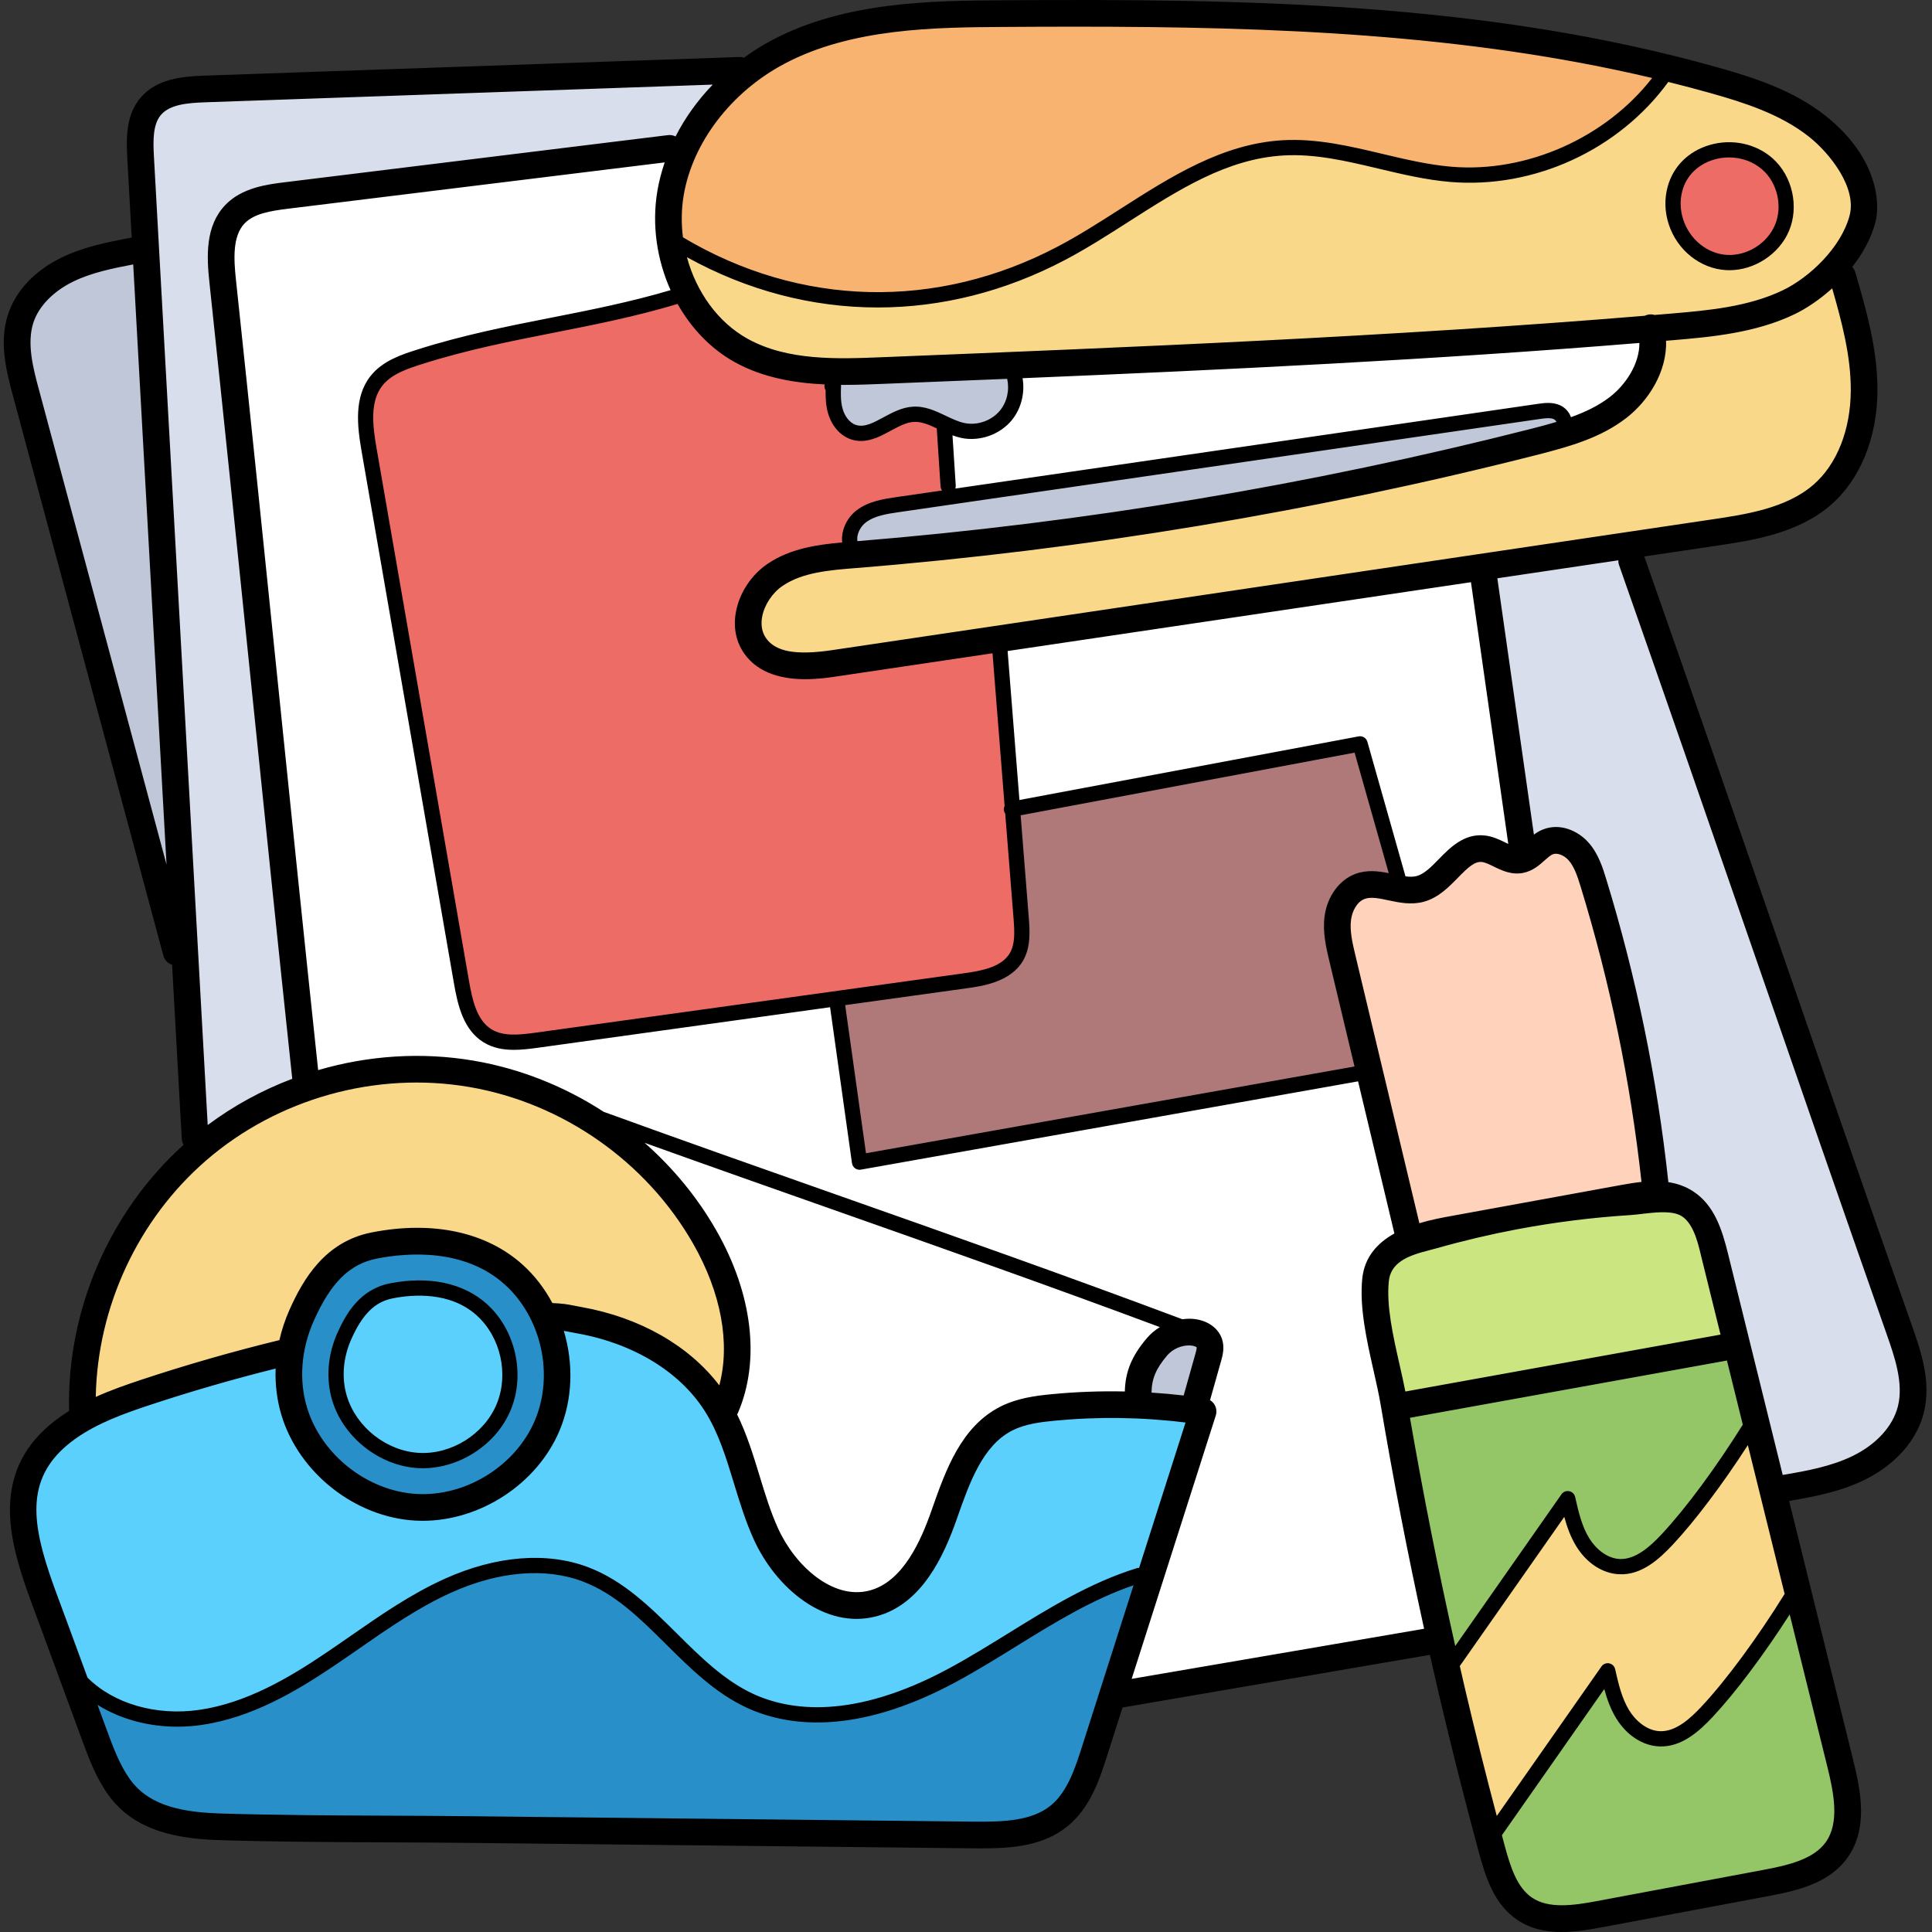
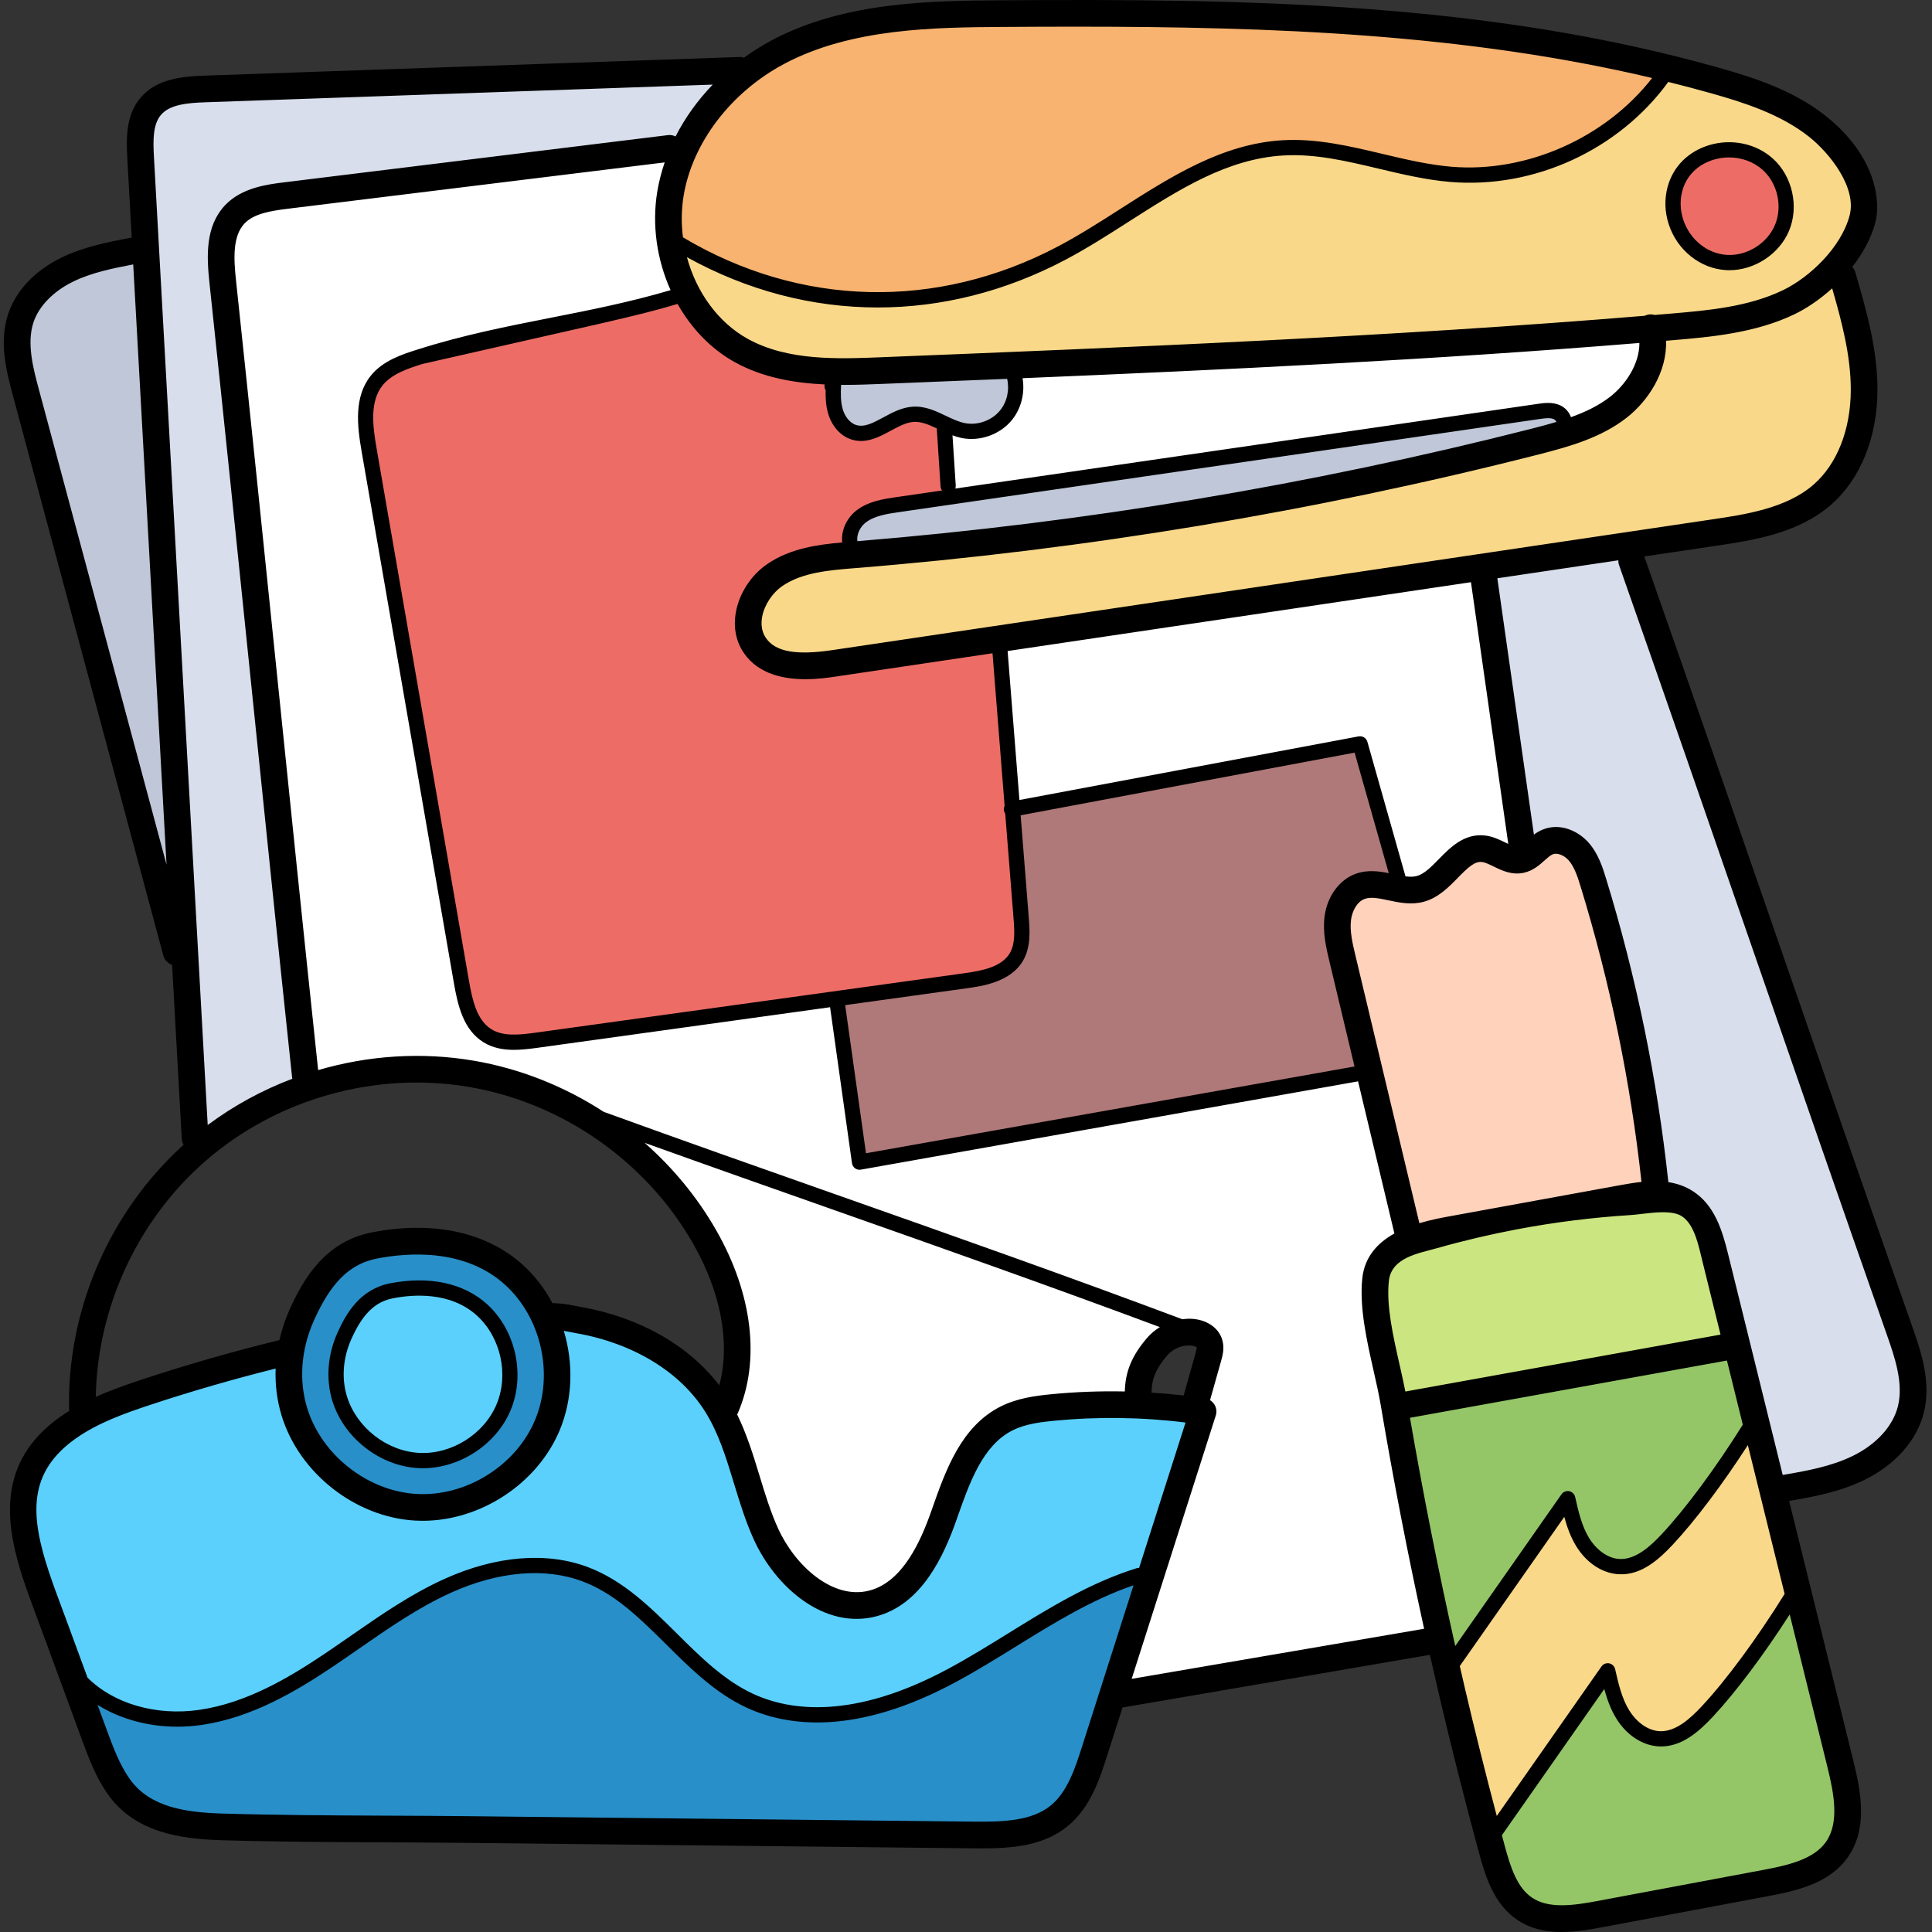
<svg xmlns="http://www.w3.org/2000/svg" height="512pt" version="1.1" viewBox="-1 0 512 512.002" width="512pt">
  <rect x="-1" y="0" width="512" height="512.002" fill="#333333" stroke="none" />
  <g id="surface1">
    <path d="M 466.352 250.66 L 466.043 249.758 C 454.727 217.078 443.027 183.285 430.879 148.703 C 430.879 148.699 430.863 148.664 430.867 148.566 L 430.957 145 L 392.418 150.723 L 403.242 226.629 L 407.297 223.59 C 407.871 223.164 408.387 222.863 408.957 222.637 C 409.723 222.324 410.527 222.164 411.348 222.164 C 414.027 222.164 416.406 223.781 417.746 225.305 C 419.926 227.758 420.934 231.031 421.75 233.68 C 429.699 259.574 435.207 286.359 438.121 313.293 L 438.121 315.855 L 440.668 316.246 C 442.719 316.559 444.477 317.207 446.047 318.227 C 450.82 321.32 452.621 327.25 454.059 333.059 L 469.195 394.305 L 471.941 393.84 C 479.094 392.625 485.488 391.391 491.348 388.516 C 498.398 385.062 503.332 379.566 504.879 373.434 C 506.664 366.34 503.988 358.75 501.84 352.656 C 489.406 317.277 477.16 281.887 466.352 250.66 Z M 466.352 250.66 " style=" stroke:none;fill-rule:nonzero;fill:rgb(84.706%,87.059%,92.549%);fill-opacity:1;" />
    <path d="M 51.352 303.879 L 55.828 300.547 C 62.449 295.621 69.75 291.629 77.531 288.688 L 79.789 287.832 L 79.438 285.445 L 79.395 285.207 C 75.824 251.746 72.441 218.84 69.168 187.012 L 68.441 179.945 C 64.844 144.844 61.297 110.371 57.48 74.52 C 56.805 68.207 56.449 61.082 60.836 56.445 C 64.531 52.539 70.699 51.785 74.785 51.289 L 176.441 38.785 C 176.543 38.785 176.629 38.816 176.684 38.844 L 179.352 40.18 L 180.703 37.523 C 183.094 32.828 186.234 28.449 190.047 24.504 L 195.207 19.164 L 53.285 24.113 C 47.973 24.293 42.52 24.785 39.359 28.52 C 36.5 31.891 36.516 36.664 36.801 41.664 Z M 51.352 303.879 " style=" stroke:none;fill-rule:nonzero;fill:rgb(84.706%,87.059%,92.549%);fill-opacity:1;" />
    <path d="M 258.961 485.77 C 258.961 485.77 258.965 485.77 258.969 485.77 C 265.895 485.77 273.758 485.383 279.375 480.785 C 284.523 476.582 286.75 469.602 288.535 463.992 L 304.078 415.359 L 298.441 417.281 C 287.086 421.145 276.742 427.547 266.742 433.734 L 266.039 434.168 C 261.141 437.195 256.07 440.32 250.953 443.078 C 238.172 449.977 226.262 453.473 215.555 453.469 C 209.203 453.469 203.336 452.242 198.109 449.816 C 190.301 446.188 183.918 439.859 177.75 433.738 L 177.633 433.625 C 170.445 426.496 163.66 419.77 154.473 416.293 C 150.262 414.699 145.633 413.891 140.711 413.891 C 133.223 413.891 125.367 415.715 117.371 419.312 C 108.484 423.301 100.359 428.941 92.477 434.414 C 90.156 436.027 87.852 437.629 85.516 439.199 C 76.031 445.562 64.637 452.316 52.008 454.152 C 50.051 454.441 48.023 454.59 45.988 454.59 C 38.871 454.59 31.93 452.699 26.438 449.266 L 19.008 444.621 L 24.48 459.512 C 26.223 464.238 28.023 469.121 30.988 473.266 C 37.121 481.844 47.543 483.305 57.887 483.609 C 72.668 484.047 87.922 484.113 101.375 484.168 C 108.5 484.199 115.875 484.238 123.113 484.309 L 256.988 485.758 C 257.648 485.766 258.305 485.77 258.961 485.77 Z M 258.961 485.77 " style=" stroke:none;fill-rule:nonzero;fill:rgb(15.686%,56.078%,78.824%);fill-opacity:1;" />
    <path d="M 109.293 398.914 C 109.883 398.945 110.469 398.961 111.055 398.961 C 124.879 398.961 138.234 390.152 143.531 377.543 C 149.102 364.316 145.418 347.762 134.777 338.18 C 128.359 332.398 119.887 329.465 109.594 329.465 C 105.922 329.465 102.129 329.848 98.312 330.594 C 90.137 332.191 84.305 337.816 79.406 348.832 C 77.195 353.801 76.078 358.957 76.078 364.16 C 76.078 367.539 76.562 370.836 77.516 373.953 C 81.684 387.629 95.047 398.129 109.293 398.914 Z M 91.141 354.5 C 93.344 349.547 96.465 344.312 102.934 343.043 C 105.402 342.559 107.82 342.316 110.121 342.316 C 116.527 342.316 122.023 344.215 126.012 347.812 C 132.723 353.844 135.043 364.27 131.531 372.605 C 128.246 380.426 119.633 386.102 111.047 386.102 C 110.688 386.102 110.312 386.082 109.965 386.062 C 100.988 385.57 92.566 378.961 89.938 370.348 C 88.406 365.312 88.836 359.684 91.141 354.5 Z M 91.141 354.5 " style=" stroke:none;fill-rule:nonzero;fill:rgb(15.686%,56.078%,78.824%);fill-opacity:1;" />
    <path d="M 12.461 426.84 L 12.812 427.785 C 13.121 428.617 13.426 429.445 13.73 430.285 L 19.602 446.242 L 20.066 446.711 C 26.324 452.969 35.766 456.559 45.961 456.559 C 48.066 456.559 50.199 456.402 52.301 456.098 C 65.348 454.195 76.969 447.309 86.605 440.82 C 89.027 439.199 91.48 437.5 93.59 436.035 L 93.695 435.957 C 101.457 430.574 109.48 425.004 118.18 421.094 C 125.801 417.664 133.59 415.852 140.711 415.852 C 145.398 415.852 149.793 416.617 153.777 418.125 C 162.594 421.457 169.566 428.379 176.367 435.133 C 182.664 441.375 189.172 447.828 197.281 451.59 C 202.766 454.137 208.914 455.43 215.559 455.43 C 226.594 455.43 238.812 451.852 251.879 444.801 C 257.434 441.809 262.922 438.402 267.773 435.395 C 278.277 428.895 289.141 422.172 300.965 418.508 L 303.066 418.508 L 317.133 374.457 L 313.547 374.012 C 306.965 373.191 300.27 372.777 293.641 372.777 C 288.426 372.777 283.156 373.035 277.988 373.539 C 274.195 373.906 269.832 374.457 266.031 376.355 C 256.973 380.891 253.328 391.289 249.805 401.34 L 249.684 401.684 C 246.578 410.535 241.207 422.625 230.457 425.445 C 228.992 425.828 227.496 426.023 226 426.023 C 218.406 426.023 207.496 419.973 201.469 406.691 C 199.367 402.051 197.855 397.086 196.395 392.281 L 196.34 392.098 C 194.188 385.074 192.156 378.438 188.375 372.441 C 181.312 361.238 168.219 353.203 152.438 350.395 C 151.508 350.23 150.809 350.094 150.199 349.973 L 149.816 349.898 C 149.484 349.832 149.188 349.777 148.91 349.73 L 144.156 348.938 L 145.543 353.551 C 148.027 361.816 147.664 370.484 144.52 377.953 C 139.047 390.949 125.273 400.027 111.023 400.027 C 110.414 400.027 109.809 400.008 109.23 399.984 C 102.164 399.59 94.969 396.789 88.98 392.09 C 82.996 387.379 78.562 381.051 76.492 374.254 C 75.383 370.648 74.891 366.789 75.035 362.785 L 75.176 358.797 L 71.305 359.77 C 59.797 362.66 48.496 365.938 37.715 369.512 C 30.809 371.793 23.555 374.387 17.398 378.727 C 3.168 388.762 3.805 401.531 9.141 417.613 C 10.164 420.688 11.332 423.816 12.461 426.84 Z M 12.461 426.84 " style=" stroke:none;fill-rule:nonzero;fill:rgb(35.686%,81.569%,98.824%);fill-opacity:1;" />
    <path d="M 109.848 388.023 C 110.266 388.047 110.684 388.062 111.102 388.062 C 120.555 388.062 129.699 382.02 133.344 373.363 C 137.164 364.285 134.633 352.926 127.324 346.352 C 122.977 342.438 117.027 340.367 110.117 340.367 C 107.648 340.367 105.102 340.621 102.555 341.125 C 96.793 342.25 92.719 346.125 89.344 353.707 C 87.859 357.062 87.078 360.68 87.078 364.168 C 87.078 366.465 87.41 368.734 88.066 370.914 C 90.926 380.293 100.086 387.488 109.848 388.023 Z M 109.848 388.023 " style=" stroke:none;fill-rule:nonzero;fill:rgb(35.686%,81.569%,98.824%);fill-opacity:1;" />
    <path d="M 249.281 128.598 L 247.52 133.176 L 406.988 109.996 C 407.727 109.891 408.492 109.781 409.258 109.781 C 410.023 109.781 410.652 109.895 411.176 110.125 C 411.766 110.387 412.27 110.934 412.484 111.551 L 413.484 114.41 L 416.336 113.383 C 420.965 111.715 424.516 109.859 427.5 107.547 C 431.656 104.348 436.496 98.059 436.457 90.875 L 436.441 87.637 L 433.215 87.902 C 377.883 92.43 322.004 95.062 269.863 97.234 L 266.457 97.375 L 267.031 100.738 C 267.562 103.836 266.75 107.074 264.859 109.402 C 262.891 111.828 259.656 113.332 256.418 113.332 C 255.734 113.332 255.059 113.266 254.41 113.133 C 253.812 113.012 253.199 112.828 252.477 112.555 L 248.121 110.914 Z M 249.281 128.598 " style=" stroke:none;fill-rule:nonzero;fill:rgb(100%,100%,100%);fill-opacity:1;" />
    <path d="M 391.344 224.352 C 391.598 224.352 391.863 224.363 392.141 224.395 C 393.699 224.555 395.145 225.262 396.582 225.961 L 397.363 226.34 L 402.488 228.914 L 391.363 150.879 L 262.816 169.973 L 266.434 215.574 L 358.727 198.266 L 368.461 232.629 L 368.461 234.883 L 371.082 235.215 C 371.75 235.301 372.344 235.34 372.902 235.34 C 373.773 235.34 374.551 235.242 375.254 235.043 C 378.047 234.285 380.289 231.988 382.457 229.766 C 384.934 227.227 387.746 224.352 391.344 224.352 Z M 391.344 224.352 " style=" stroke:none;fill-rule:nonzero;fill:rgb(100%,100%,100%);fill-opacity:1;" />
    <path d="M 69.504 179.824 C 72.758 211.516 76.441 247.43 80.324 283.906 L 80.707 287.477 L 84.148 286.469 C 92.43 284.051 100.941 282.824 109.457 282.824 C 114.367 282.824 119.277 283.238 124.055 284.059 C 135.703 286.043 147.223 290.574 157.363 297.164 L 157.652 297.352 L 157.977 297.469 C 161.922 298.902 165.883 300.332 169.832 301.75 L 167.848 305.113 C 175.234 311.605 181.414 319.152 186.215 327.547 C 195.352 343.559 197.395 360.195 191.82 373.207 L 190.934 374.711 L 191.645 376.16 C 194.137 381.242 195.809 386.699 197.418 391.973 C 198.863 396.727 200.359 401.645 202.445 406.246 C 206.523 415.254 215.652 424.945 226.051 424.941 C 227.445 424.941 228.836 424.766 230.18 424.41 C 240.441 421.723 245.652 409.953 248.688 401.316 L 248.805 400.969 C 252.234 391.199 256.121 380.125 265.555 375.402 C 269.477 373.438 273.797 372.879 277.879 372.477 C 283.027 371.977 288.285 371.723 293.508 371.723 C 294.68 371.723 295.852 371.734 297.023 371.762 L 300.023 371.824 L 300.09 368.824 C 300.184 364.285 301.668 360.738 305.199 356.578 C 305.957 355.691 306.883 354.91 307.945 354.258 L 311.07 352.348 C 311.133 352.371 311.199 352.395 311.266 352.418 L 311.961 352.68 L 312.699 352.586 C 313.246 352.516 313.742 352.48 314.215 352.48 C 314.332 352.48 314.449 352.484 314.559 352.488 C 317.25 352.598 319.387 353.898 320.008 355.805 C 320.465 357.215 320.043 358.695 319.703 359.895 L 316.168 372.422 L 318.094 373.613 C 318.156 373.648 318.234 373.707 318.285 373.789 C 318.363 373.918 318.383 374.066 318.332 374.227 L 294.539 448.711 L 380 434.066 L 379.328 430.996 C 375 411.207 371.137 391.262 367.836 371.711 C 367.379 368.988 366.734 366.105 366.047 363.055 L 365.926 362.504 C 364.207 354.918 362.262 346.32 363.004 339.105 C 363.426 335.027 365.707 331.891 369.984 329.512 L 371.973 328.402 L 361.156 283.121 L 227.617 306.836 L 221.531 263.547 L 141 274.707 C 139.117 274.973 137.105 275.219 135.168 275.219 C 132.492 275.219 130.438 274.727 128.715 273.668 C 124.477 271.051 123.164 265.312 122.266 260.137 L 97.773 119.051 C 96.723 112.961 95.91 106.082 99.566 101.484 C 102.242 98.117 106.672 96.715 110.586 95.48 C 122.391 91.723 134.121 89.406 145.469 87.164 L 145.676 87.125 C 155.414 85.219 166.449 83.055 177.559 79.77 L 180.855 78.793 L 179.445 75.66 C 175.98 67.961 174.812 59.262 176.156 51.16 C 176.543 48.832 177.145 46.492 177.988 44.008 L 179.527 39.48 L 74.914 52.34 C 69.711 52.98 64.777 53.832 61.609 57.176 C 57.543 61.477 57.895 68.324 58.547 74.406 C 62.348 110.137 65.898 144.66 69.504 179.824 Z M 69.504 179.824 " style=" stroke:none;fill-rule:nonzero;fill:rgb(100%,100%,100%);fill-opacity:1;" />
    <path d="M 453.02 333.305 C 451.566 327.477 449.898 322.004 445.461 319.117 C 443.668 317.961 441.555 317.312 439.008 317.137 L 435.039 316.863 L 435.113 317.211 L 434.391 317.285 C 432.945 317.434 431.395 317.668 429.359 318.039 L 419.523 319.832 L 419.523 319.84 L 403.395 322.773 L 403.395 322.781 L 389.133 325.375 L 389.133 325.387 L 384.25 326.27 C 380.805 326.898 378.273 327.488 376.043 328.176 L 375.336 328.395 L 375.285 328.152 L 373.695 328.898 L 373.445 328.977 L 373.453 329.016 L 371.832 329.777 C 367.094 332.004 364.484 335.184 364.074 339.211 C 363.34 346.277 365.18 354.41 366.961 362.27 L 367.105 362.914 C 367.609 365.164 368.09 367.289 368.492 369.348 L 369.059 372.25 L 382.398 369.836 L 398.645 366.902 L 398.645 366.898 L 414.262 364.086 L 414.262 364.082 L 427.527 361.684 L 427.527 361.691 L 443.906 358.734 L 444.852 358.562 L 445.832 358.387 L 445.832 358.383 L 458.637 356.066 Z M 453.02 333.305 " style=" stroke:none;fill-rule:nonzero;fill:rgb(79.608%,89.804%,50.196%);fill-opacity:1;" />
    <path d="M 361.613 285.027 L 354.227 254.082 C 353.426 250.738 352.523 246.949 353.004 243.23 C 353.551 239.051 356.004 235.586 359.258 234.398 C 360.246 234.035 361.297 233.859 362.477 233.859 C 363.859 233.859 365.254 234.105 366.438 234.34 L 371.25 235.309 L 360.129 196.004 L 266.273 213.609 L 268.648 243.457 C 268.891 246.5 269.188 250.285 267.488 253.148 C 264.895 257.52 258.543 258.41 254.707 258.949 L 219.59 263.812 L 225.961 309.117 Z M 361.613 285.027 " style=" stroke:none;fill-rule:nonzero;fill:rgb(68.627%,47.451%,47.451%);fill-opacity:1;" />
    <path d="M 420.723 233.98 C 419.754 230.852 418.797 228.09 416.945 226.004 C 415.449 224.309 413.289 223.25 411.309 223.25 C 410.621 223.25 409.965 223.375 409.367 223.621 C 408.277 224.062 407.383 224.855 406.438 225.695 L 406.332 225.789 C 405.176 226.828 403.863 228.004 402.156 228.367 C 401.777 228.449 401.406 228.488 401.02 228.488 C 399.328 228.488 397.727 227.707 396.148 226.941 C 394.883 226.316 393.449 225.605 392.02 225.457 C 391.809 225.434 391.602 225.422 391.395 225.422 C 388.199 225.422 385.777 227.902 383.207 230.527 C 380.938 232.848 378.59 235.242 375.535 236.078 C 374.707 236.305 373.84 236.414 372.879 236.414 C 371.074 236.414 369.207 236.012 367.473 235.641 C 365.738 235.273 364.102 234.93 362.504 234.93 C 361.434 234.93 360.488 235.086 359.609 235.406 C 356.121 236.691 354.441 240.492 354.062 243.371 C 353.605 246.922 354.492 250.598 355.27 253.836 L 372.973 327.969 L 376.023 327.039 C 378.828 326.188 381.547 325.68 383.73 325.273 L 429.16 316.984 C 430.719 316.703 432.551 316.395 434.309 316.215 L 437.32 315.91 L 436.992 312.906 C 434.078 286.195 428.605 259.645 420.723 233.98 Z M 420.723 233.98 " style=" stroke:none;fill-rule:nonzero;fill:rgb(100%,82.353%,73.333%);fill-opacity:1;" />
    <path d="M 284.188 4.07 C 277.754 4.07 271.297 4.102 264.828 4.141 C 246.598 4.262 223.91 4.414 205.379 14.301 C 190.496 22.23 179.699 36.422 177.207 51.34 C 176.566 55.223 176.5 59.238 177.012 63.277 L 177.195 64.73 L 178.453 65.48 C 194.887 75.258 213.27 80.426 231.625 80.426 C 231.629 80.426 231.629 80.426 231.633 80.426 C 248.566 80.426 265.109 76.23 280.797 67.953 C 286.445 64.973 292.004 61.426 297.375 57.996 L 297.523 57.898 C 310.473 49.609 323.859 41.043 339.09 40.164 C 339.957 40.117 340.852 40.09 341.75 40.09 C 349.41 40.09 357.102 41.91 364.625 43.691 C 370.418 45.07 376.984 46.637 383.41 47.18 C 385.012 47.316 386.652 47.383 388.281 47.383 C 407.766 47.383 427.277 37.855 439.207 22.512 L 442.074 18.824 L 437.527 17.75 C 386.664 5.727 333.77 4.07 284.188 4.07 Z M 284.188 4.07 " style=" stroke:none;fill-rule:nonzero;fill:rgb(96.863%,70.196%,43.529%);fill-opacity:1;" />
    <path d="M 452.359 39.422 C 447.109 40.977 443.312 44.742 441.941 49.766 C 441.121 52.801 441.215 56.031 442.219 59.113 C 444.336 65.594 450.082 70.188 456.504 70.543 C 456.789 70.562 457.074 70.57 457.363 70.57 C 463.648 70.57 469.73 66.543 472.141 60.789 C 474.691 54.754 473.012 47.195 468.152 42.816 C 465.23 40.172 461.355 38.719 457.238 38.719 C 455.59 38.719 453.953 38.957 452.359 39.422 Z M 452.359 39.422 " style=" stroke:none;fill-rule:nonzero;fill:rgb(92.941%,42.745%,40%);fill-opacity:1;" />
    <path d="M 120.332 260.473 C 121.348 266.324 122.754 272.289 127.684 275.336 C 129.695 276.574 132.156 277.172 135.215 277.172 C 137.09 277.172 138.988 276.965 141.27 276.652 L 254.973 260.883 C 260.348 260.148 266.32 258.961 269.164 254.152 C 271.031 251.012 270.906 247.219 270.598 243.281 L 268.324 214.574 L 268.191 214.383 L 268.293 214.176 L 264.762 169.691 L 220.02 176.336 C 218.207 176.602 215.473 177 212.445 177 C 205.891 177 201.254 175.137 198.676 171.457 C 196.965 169.02 196.379 166 196.98 162.727 C 197.758 158.449 200.43 154.395 204.121 151.883 C 209.629 148.148 216.477 147.27 222.465 146.738 L 225.566 146.461 L 225.176 143.375 C 225.098 142.777 225.145 142.141 225.301 141.488 C 225.66 140.031 226.566 138.617 227.727 137.703 C 230.289 135.68 233.812 135.168 236.922 134.719 L 254.152 132.211 L 251.223 128.395 L 250.129 111.574 L 248.531 110.82 C 246.375 109.793 244.055 108.793 241.535 108.793 C 241.32 108.793 241.105 108.801 240.887 108.816 C 238.246 109.004 235.887 110.285 233.594 111.531 C 231.465 112.676 229.262 113.859 227.18 113.859 C 226.621 113.859 226.082 113.777 225.551 113.609 C 223.609 112.992 222.023 111.145 221.312 108.66 C 220.801 106.875 220.77 104.961 220.797 103.488 L 220.816 102.559 L 220.555 102.16 L 221.289 99.051 L 217.68 98.883 C 208.363 98.441 201.215 96.688 195.191 93.363 C 189.516 90.223 184.672 85.281 181.184 79.078 L 180.008 76.984 L 177.707 77.672 C 166.52 81.031 155.25 83.246 145.309 85.203 C 133.848 87.457 121.996 89.789 109.996 93.605 C 106.238 94.793 101.094 96.418 98.031 100.27 C 93.867 105.5 94.668 112.578 95.844 119.379 Z M 120.332 260.473 " style=" stroke:none;fill-rule:nonzero;fill:rgb(92.941%,42.745%,40%);fill-opacity:1;" />
    <path d="M 492.477 103.367 C 492.5 93.945 489.996 84.477 487.43 75.586 L 486.102 70.98 L 482.539 74.191 C 479.609 76.832 476.32 79.098 473.273 80.57 C 463.371 85.352 451.711 86.344 442.34 87.141 C 441.664 87.199 440.988 87.262 440.312 87.309 L 437.43 87.516 L 437.531 90.402 C 437.793 98.137 432.648 104.926 428.164 108.387 C 421.918 113.215 414.309 115.418 405.727 117.602 C 346.723 132.621 286.027 142.703 225.328 147.57 C 218.113 148.152 210.652 148.75 204.719 152.773 C 201.32 155.07 198.758 158.957 198.027 162.918 C 197.477 165.906 198.008 168.648 199.551 170.844 C 201.945 174.254 206.082 175.914 212.188 175.914 C 214.457 175.914 217.02 175.699 220.02 175.258 L 453.168 140.617 C 462.293 139.262 473.648 137.57 481.535 130.734 C 488.457 124.73 492.445 114.754 492.477 103.367 Z M 492.477 103.367 " style=" stroke:none;fill-rule:nonzero;fill:rgb(97.647%,84.706%,53.725%);fill-opacity:1;" />
    <path d="M 480.297 33.91 C 472.297 27.551 462.195 24.352 453.352 21.852 C 449.473 20.762 445.598 19.734 441.836 18.809 L 439.879 18.324 L 438.691 19.953 C 427.25 35.664 408.012 45.426 388.488 45.426 C 386.848 45.426 385.191 45.359 383.566 45.223 C 377.344 44.699 371.109 43.215 365.02 41.766 C 357.113 39.895 349.648 38.125 341.824 38.125 C 340.863 38.125 339.906 38.152 338.973 38.207 C 323.258 39.109 310.254 47.43 296.469 56.242 C 291.086 59.688 285.52 63.25 279.887 66.219 C 264.465 74.355 248.219 78.48 231.605 78.48 C 214.547 78.48 198.02 74.125 182.488 65.535 L 176.293 62.109 L 178.141 68.945 C 180.926 79.234 187.328 87.789 195.707 92.426 C 204.543 97.312 214.73 97.938 222.621 97.938 C 226.098 97.938 229.5 97.801 232.789 97.668 C 298.98 95.016 367.426 92.27 435.145 86.672 L 435.723 86.621 L 436.238 86.363 C 436.273 86.348 436.309 86.336 436.336 86.328 C 436.375 86.316 436.41 86.312 436.449 86.312 C 436.5 86.312 436.559 86.32 436.617 86.336 L 437.152 86.496 L 437.906 86.434 C 439.355 86.32 440.809 86.203 442.316 86.074 C 452.07 85.234 463.129 84.281 472.809 79.602 C 480.25 76.02 489.445 67.707 492.055 57.926 C 494.621 48.34 485.48 38.023 480.297 33.91 Z M 470.344 60.023 C 468.25 65 462.766 68.609 457.309 68.609 C 457.098 68.609 456.883 68.602 456.625 68.582 C 450.988 68.273 445.949 64.219 444.082 58.504 C 443.199 55.785 443.117 52.941 443.844 50.273 C 445.023 45.926 448.332 42.656 452.918 41.309 C 454.32 40.895 455.773 40.684 457.234 40.684 C 460.863 40.684 464.27 41.953 466.828 44.258 C 471.094 48.102 472.57 54.734 470.344 60.023 Z M 470.344 60.023 " style=" stroke:none;fill-rule:nonzero;fill:rgb(97.647%,84.706%,53.725%);fill-opacity:1;" />
    <path d="M 474.496 423.98 L 475.164 422.906 L 463.445 375.52 L 459.68 381.352 C 453.016 391.668 445.902 401.105 440.152 407.254 C 436.945 410.691 433.074 414.207 428.672 414.207 C 428.57 414.207 428.473 414.203 428.348 414.199 C 424.926 414.109 421.539 411.871 419.289 408.211 C 418.156 406.383 417.254 404.152 416.441 401.195 L 414.75 395.039 L 382.648 440.887 L 383.121 442.973 C 383.504 444.656 383.887 446.348 384.277 448.023 C 386.895 459.18 389.75 470.621 392.758 482.023 L 394.406 488.277 L 424.598 445.16 C 425.391 448.496 426.359 451.852 428.215 454.875 C 430.223 458.129 434.086 461.652 438.902 461.789 L 439.156 461.789 C 444.406 461.789 448.688 457.961 452.188 454.215 C 458.793 447.145 467.133 435.844 474.496 423.98 Z M 474.496 423.98 " style=" stroke:none;fill-rule:nonzero;fill:rgb(97.647%,84.706%,53.725%);fill-opacity:1;" />
-     <path d="M 37.371 368.496 C 49.133 364.598 61.371 361.082 73.75 358.055 L 75.547 357.613 L 75.961 355.812 C 76.555 353.23 77.387 350.734 78.426 348.391 C 82.043 340.266 87.211 331.676 98.102 329.543 C 102.043 328.773 105.906 328.379 109.586 328.379 C 119.996 328.379 128.949 331.492 135.484 337.375 C 138.383 339.992 140.82 343.145 142.738 346.742 L 143.594 348.328 L 145.324 348.328 C 147.934 348.453 148.734 348.59 150.387 348.914 C 150.984 349.039 151.684 349.176 152.629 349.344 C 167.309 351.953 179.594 358.918 187.227 368.953 L 190.938 373.836 L 192.516 367.91 C 195.695 355.953 193.125 341.809 185.281 328.082 C 172.414 305.543 149.457 289.48 123.871 285.109 C 119.125 284.297 114.25 283.887 109.379 283.887 C 88.086 283.887 67.594 291.469 51.684 305.238 C 33.148 321.27 21.82 345.535 21.375 370.145 L 21.289 374.875 L 25.605 372.934 C 29.613 371.137 33.801 369.684 37.371 368.496 Z M 37.371 368.496 " style=" stroke:none;fill-rule:nonzero;fill:rgb(97.647%,84.706%,53.725%);fill-opacity:1;" />
    <path d="M 474.527 420.348 L 470.762 426.223 C 463.969 436.82 456.68 446.539 450.758 452.883 C 447.547 456.316 443.668 459.824 439.234 459.824 L 438.949 459.82 C 435.527 459.73 432.141 457.496 429.891 453.848 C 428.758 452.008 427.852 449.773 427.043 446.816 L 425.352 440.66 L 394.562 484.641 L 393.777 485.863 L 394.875 489.938 C 396.578 496.211 398.508 502.117 403.324 505.383 C 405.844 507.09 408.977 507.918 412.91 507.918 C 416.125 507.918 419.535 507.359 422.742 506.758 L 467.004 498.469 C 474.172 497.125 481.492 495.355 485.363 489.832 C 489.699 483.66 488.07 475.113 486.203 467.59 Z M 474.527 420.348 " style=" stroke:none;fill-rule:nonzero;fill:rgb(58.039%,77.647%,40.784%);fill-opacity:1;" />
    <path d="M 383.223 443.492 L 414 399.539 C 414.793 402.875 415.762 406.227 417.617 409.246 C 419.629 412.5 423.488 416.023 428.32 416.16 L 428.523 416.16 C 433.793 416.16 438.086 412.34 441.59 408.598 C 448.043 401.691 456.195 390.68 463.402 379.141 L 464.074 378.062 L 458.664 356.152 L 455.656 357.691 L 369.195 373.309 L 369.703 376.242 C 373.238 396.695 377.289 417.094 381.73 436.867 Z M 383.223 443.492 " style=" stroke:none;fill-rule:nonzero;fill:rgb(58.039%,77.647%,40.784%);fill-opacity:1;" />
    <path d="M 226.5 136.172 C 225.004 137.363 223.871 139.121 223.395 141.02 C 223.23 141.695 223.074 142.746 223.27 143.91 L 223.73 146.621 L 226.473 146.398 C 286.734 141.492 346.953 131.457 405.465 116.566 C 408.277 115.844 410.391 115.266 412.32 114.695 L 415.531 113.742 L 414.234 110.656 C 413.801 109.629 412.949 108.758 411.965 108.332 C 411.18 107.988 410.301 107.82 409.277 107.82 C 408.488 107.82 407.703 107.91 406.688 108.059 L 236.641 132.777 C 233.449 133.242 229.484 133.812 226.5 136.172 Z M 226.5 136.172 " style=" stroke:none;fill-rule:nonzero;fill:rgb(74.902%,78.039%,84.706%);fill-opacity:1;" />
-     <path d="M 319.055 356.387 L 318.879 355.613 L 318.348 355.027 C 317.426 354.02 315.762 353.605 314.508 353.551 C 314.375 353.547 314.246 353.543 314.113 353.543 C 311.027 353.543 308.004 354.938 306.023 357.266 C 302.629 361.262 301.219 364.668 301.16 369.02 L 301.121 371.871 L 303.969 372.055 C 306.816 372.234 309.629 372.484 312.332 372.797 L 314.871 373.094 L 318.699 359.52 C 319.043 358.293 319.27 357.348 319.055 356.387 Z M 319.055 356.387 " style=" stroke:none;fill-rule:nonzero;fill:rgb(74.902%,78.039%,84.706%);fill-opacity:1;" />
    <path d="M 224.965 115.48 C 225.676 115.703 226.426 115.82 227.188 115.816 C 229.758 115.816 232.062 114.578 234.551 113.246 C 236.645 112.105 238.812 110.93 241.027 110.773 C 241.207 110.758 241.383 110.754 241.559 110.754 C 243.859 110.754 246.039 111.793 248.359 112.902 L 248.539 112.988 C 250.285 113.809 252.086 114.66 254.012 115.047 C 254.812 115.211 255.641 115.297 256.473 115.297 C 260.305 115.297 264.008 113.555 266.379 110.637 C 268.805 107.641 269.715 103.559 268.82 99.715 L 268.254 97.301 L 265.773 97.402 C 257.457 97.742 232.695 98.738 232.695 98.738 C 229.504 98.867 226.207 99 222.789 99 L 221.898 98.988 L 219.047 98.988 L 218.902 101.84 C 218.789 104.105 218.723 106.73 219.434 109.203 C 220.32 112.32 222.391 114.668 224.965 115.48 Z M 224.965 115.48 " style=" stroke:none;fill-rule:nonzero;fill:rgb(74.902%,78.039%,84.706%);fill-opacity:1;" />
    <path d="M 40.23 229.918 L 46.125 228.973 L 37.102 66.477 L 33.73 67.125 C 28.715 68.09 22.473 69.289 17.055 71.945 C 11.074 74.859 6.691 79.438 5.02 84.504 C 2.887 90.938 4.914 98.441 6.391 103.918 Z M 40.23 229.918 " style=" stroke:none;fill-rule:nonzero;fill:rgb(74.902%,78.039%,84.706%);fill-opacity:1;" />
    <path d="M 87.07 371.215 C 90.051 380.992 99.609 388.5 109.797 389.062 C 110.215 389.086 110.633 389.098 111.051 389.098 C 120.859 389.098 130.496 382.809 134.301 373.766 C 138.285 364.293 135.645 352.441 128.023 345.578 C 121.84 340.016 112.723 338.07 102.355 340.102 C 94.496 341.641 90.766 347.953 88.398 353.277 C 85.801 359.125 85.328 365.496 87.07 371.215 Z M 92.09 354.918 C 95.059 348.246 98.359 345 103.133 344.066 C 108.398 343.031 118.285 342.246 125.32 348.582 C 131.707 354.328 133.918 364.262 130.578 372.199 C 127.25 380.105 118.609 385.516 110.02 385.027 C 101.465 384.555 93.441 378.25 90.938 370.035 L 90.938 370.039 C 89.477 365.25 89.887 359.879 92.09 354.918 Z M 92.09 354.918 " style=" stroke:none;fill-rule:nonzero;fill:rgb(0%,0%,0%);fill-opacity:1;" />
    <path d="M 440.945 49.484 C 440.062 52.715 440.164 56.156 441.23 59.434 C 443.477 66.324 449.598 71.207 456.457 71.586 C 456.742 71.602 457.027 71.609 457.312 71.609 C 463.977 71.609 470.523 67.336 473.105 61.191 C 475.816 54.754 474.02 46.699 468.84 42.035 C 464.43 38.066 458.008 36.684 452.07 38.426 C 446.465 40.074 442.406 44.105 440.945 49.484 Z M 453.211 42.301 C 454.539 41.91 455.895 41.719 457.234 41.719 C 460.539 41.719 463.734 42.875 466.137 45.035 C 470.082 48.586 471.445 54.723 469.383 59.625 C 467.328 64.512 461.992 67.859 456.68 67.551 C 451.469 67.262 446.805 63.496 445.07 58.18 C 444.25 55.652 444.168 53.016 444.84 50.547 C 445.93 46.551 448.98 43.543 453.211 42.301 Z M 453.211 42.301 " style=" stroke:none;fill-rule:nonzero;fill:rgb(0%,0%,0%);fill-opacity:1;" />
-     <path d="M 505.68 351.305 C 493.422 316.43 481.617 282.316 470.195 249.328 C 458.793 216.379 447 182.309 434.754 147.465 L 453.77 144.641 C 463.418 143.207 475.43 141.422 484.195 133.812 C 492.016 127.027 496.516 115.934 496.547 103.379 C 496.574 92.508 493.582 82.172 490.684 72.18 C 490.523 71.621 490.227 71.148 489.852 70.75 C 492.625 67.219 494.852 63.227 495.984 58.977 C 497.441 53.523 496.309 41.434 482.832 30.719 C 474.234 23.887 463.676 20.539 454.457 17.934 C 393.312 0.668 329.852 -0.371 264.801 0.074 C 246.125 0.199 222.879 0.359 203.461 10.707 C 200.895 12.074 198.473 13.613 196.168 15.277 C 195.797 15.16 195.402 15.086 194.988 15.105 L 53.145 20.047 C 47.195 20.254 40.5 20.895 36.262 25.883 C 32.438 30.387 32.422 36.262 32.734 41.891 L 33.906 62.973 C 33.832 62.98 33.758 62.98 33.684 62.992 C 27.547 64.168 21.199 65.387 15.262 68.285 C 8.215 71.73 3.207 77.035 1.156 83.223 C -1.352 90.793 0.762 98.656 2.457 104.973 L 42.289 253.25 C 42.613 254.449 43.512 255.332 44.605 255.691 L 47.168 301.797 C 47.199 302.379 47.383 302.91 47.656 303.383 C 27.965 321.145 16.648 347.359 17.312 373.898 C 17.312 373.906 17.316 373.91 17.316 373.914 C 16.551 374.391 15.793 374.879 15.055 375.402 C -2.227 387.598 0.418 404.234 5.285 418.898 C 6.344 422.086 7.543 425.301 8.703 428.41 C 9.109 429.508 9.52 430.602 9.918 431.691 L 20.648 460.863 C 22.484 465.855 24.387 471.023 27.68 475.633 C 34.855 485.676 46.914 487.359 57.766 487.68 C 72.301 488.109 87.074 488.18 101.363 488.242 C 108.48 488.273 115.844 488.309 123.07 488.387 L 256.941 489.828 C 257.645 489.832 258.348 489.84 259.047 489.84 C 267.543 489.84 275.609 489.125 281.957 483.938 C 288.023 478.98 290.457 471.355 292.414 465.234 L 296.48 452.508 L 377.938 438.555 C 378.719 442.027 379.512 445.496 380.32 448.957 C 383.605 462.973 387.18 477.121 390.945 491.004 C 392.781 497.77 395.07 504.707 401.043 508.754 C 404.641 511.191 408.668 512 412.832 512 C 416.348 512 419.961 511.426 423.492 510.762 L 467.758 502.465 C 475.75 500.969 483.953 498.941 488.699 492.176 C 494.004 484.613 492.234 475.016 490.156 466.617 L 473.141 397.766 C 479.848 396.625 486.719 395.324 493.141 392.172 C 501.266 388.191 506.98 381.723 508.82 374.43 C 510.902 366.168 508.008 357.93 505.68 351.305 Z M 479.562 128.473 C 472.352 134.734 461.473 136.352 452.73 137.648 L 219.578 172.285 C 209.965 173.715 204.551 172.738 202.008 169.121 C 200.652 167.191 200.699 164.98 200.977 163.461 C 201.555 160.32 203.684 157.098 206.402 155.254 C 211.676 151.68 218.738 151.113 225.566 150.562 C 286.434 145.676 347.297 135.566 406.465 120.512 C 415.375 118.242 423.293 115.945 429.996 110.766 C 435.828 106.254 440.809 98.539 440.523 90.305 C 441.215 90.246 441.906 90.191 442.598 90.133 C 452.223 89.309 464.199 88.277 474.578 83.27 C 477.789 81.723 481.289 79.359 484.547 76.414 C 487.082 85.223 489.5 94.285 489.477 103.363 C 489.453 113.875 485.84 123.027 479.562 128.473 Z M 438.844 321.277 C 441.176 321.195 443.379 321.406 444.812 322.387 C 448.156 324.676 449.211 330.422 450.105 334.031 L 454.961 353.684 C 427.152 358.703 399.277 363.742 371.438 368.77 C 370.988 366.473 370.453 364.098 369.891 361.613 C 368.164 353.969 366.375 346.062 367.055 339.527 C 367.707 333.219 374.965 332.156 379.855 330.77 C 386.809 328.797 393.852 327.141 400.953 325.793 C 410.91 323.91 420.984 322.645 431.098 322.008 C 433.145 321.879 436.082 321.371 438.844 321.277 Z M 428.633 314.035 L 383.523 322.266 C 381.273 322.676 378.262 323.227 375.148 324.164 L 358.184 253.137 C 357.434 249.98 356.652 246.719 357.039 243.75 C 357.324 241.551 358.555 238.988 360.652 238.223 C 362.32 237.613 364.457 238.066 366.926 238.59 C 369.773 239.195 372.996 239.883 376.328 238.973 C 380.168 237.922 382.93 235.102 385.359 232.613 C 388.035 229.879 389.793 228.234 391.703 228.438 C 392.578 228.531 393.668 229.062 394.82 229.625 C 396.961 230.672 399.621 231.977 402.789 231.301 C 405.25 230.777 406.965 229.246 408.34 228.016 C 409.121 227.316 409.859 226.656 410.496 226.398 C 411.645 225.926 413.492 226.621 414.695 227.984 C 416.176 229.656 417 232.094 417.855 234.871 C 425.684 260.359 431.117 286.719 434.012 313.223 C 432.215 313.414 430.41 313.707 428.633 314.035 Z M 217.801 103.434 C 217.762 105.398 217.852 107.469 218.434 109.488 C 219.422 112.941 221.742 115.551 224.645 116.473 C 225.508 116.746 226.352 116.863 227.176 116.863 C 230.031 116.863 232.656 115.445 235.035 114.16 C 237.141 113.023 239.129 111.945 241.102 111.812 C 243.113 111.676 245.133 112.531 247.25 113.527 L 248.254 128.902 C 248.277 129.309 248.426 129.68 248.656 129.984 L 236.484 131.75 C 233.176 132.234 229.059 132.832 225.867 135.352 C 224.176 136.684 222.91 138.66 222.391 140.773 C 222.141 141.797 222.082 142.801 222.195 143.75 C 215.555 144.34 208.402 145.359 202.438 149.406 C 198.098 152.348 194.953 157.125 194.023 162.188 C 193.277 166.27 194.039 170.07 196.223 173.184 C 200.113 178.723 206.793 179.996 212.453 179.996 C 215.789 179.996 218.77 179.555 220.617 179.277 L 262.027 173.125 L 265.234 213.578 C 265.051 213.953 264.977 214.391 265.059 214.832 C 265.113 215.125 265.234 215.391 265.395 215.617 L 267.609 243.516 C 267.891 247.082 268.012 250.23 266.594 252.621 C 264.43 256.27 259.25 257.266 254.566 257.914 L 140.859 273.68 C 136.5 274.285 132.328 274.672 129.254 272.777 C 125.391 270.395 124.188 265.141 123.289 259.961 L 98.805 118.875 C 97.738 112.742 96.984 106.402 100.375 102.141 C 102.855 99.023 107.316 97.605 110.902 96.465 C 122.723 92.707 134.496 90.391 145.883 88.148 C 156.508 86.055 167.465 83.883 178.566 80.547 C 182.223 87.035 187.414 92.488 193.738 95.984 C 201.148 100.082 209.477 101.5 217.539 101.879 C 217.414 102.426 217.508 102.984 217.801 103.434 Z M 269.992 100.227 C 324.031 97.977 379.09 95.336 433.461 90.891 C 433.488 96.508 429.754 102.016 425.672 105.172 C 422.645 107.512 419.152 109.184 415.316 110.559 C 414.832 109.16 413.742 107.977 412.387 107.379 C 410.34 106.48 408.145 106.797 406.539 107.031 L 252.156 129.473 C 252.254 129.215 252.305 128.934 252.281 128.637 L 251.418 115.359 C 252.188 115.645 252.977 115.898 253.805 116.07 C 258.676 117.074 264.055 115.152 267.184 111.289 C 269.656 108.246 270.652 104.086 269.992 100.227 Z M 411.473 111.816 C 409.305 112.461 407.059 113.062 404.723 113.656 C 346.332 128.516 286.281 138.52 226.223 143.414 C 226.121 142.762 226.211 142.141 226.312 141.734 C 226.613 140.496 227.383 139.297 228.367 138.52 C 230.707 136.672 234.086 136.184 237.066 135.746 L 407.121 111.027 C 408.625 110.812 409.848 110.676 410.758 111.074 C 411.055 111.207 411.34 111.508 411.473 111.816 Z M 264.047 108.746 C 261.84 111.465 258.055 112.82 254.621 112.113 C 252.973 111.773 251.355 111.004 249.641 110.188 C 246.918 108.891 244.102 107.547 240.82 107.781 C 237.98 107.977 235.508 109.312 233.113 110.605 C 230.414 112.062 228.082 113.324 225.863 112.621 C 223.973 112.02 222.789 110.035 222.316 108.375 C 221.746 106.391 221.793 104.172 221.895 101.992 C 222.191 101.996 222.488 102 222.785 102 C 226.312 102 229.738 101.859 232.953 101.73 C 243.883 101.293 254.871 100.852 265.902 100.395 C 266.57 103.266 265.906 106.453 264.047 108.746 Z M 255.125 261.914 C 259.18 261.352 266.73 260.305 270.066 254.68 C 272.254 250.992 271.895 246.484 271.637 243.195 L 269.48 216.059 L 357.984 199.457 L 367.031 231.395 C 364.289 230.848 361.285 230.461 358.227 231.582 C 353.934 233.148 350.715 237.566 350.027 242.836 C 349.477 247.098 350.449 251.176 351.309 254.777 L 357.961 282.633 L 228.496 305.625 L 222.98 266.371 Z M 397.926 223.277 C 396.348 222.508 394.562 221.633 392.449 221.41 C 386.996 220.828 383.293 224.625 380.309 227.672 C 378.328 229.699 376.457 231.609 374.465 232.156 C 373.574 232.398 372.559 232.379 371.461 232.242 C 371.457 232.219 371.457 232.199 371.449 232.176 L 361.371 196.582 C 361.086 195.578 360.082 194.957 359.055 195.148 L 269.16 212.008 L 266.027 172.531 L 388.82 154.289 L 398.711 223.656 C 398.453 223.535 398.191 223.406 397.926 223.277 Z M 452.535 24.738 C 461.094 27.156 470.863 30.238 478.43 36.254 C 478.434 36.254 478.434 36.254 478.434 36.254 C 483.84 40.555 491.156 49.664 489.156 57.156 C 486.895 65.617 478.566 73.496 471.508 76.902 C 462.301 81.348 451.512 82.273 441.996 83.09 C 440.488 83.219 438.977 83.34 437.473 83.465 C 436.855 83.281 436.188 83.254 435.523 83.438 C 435.305 83.496 435.098 83.582 434.902 83.68 C 367.543 89.246 299.02 92.004 232.672 94.668 C 221.004 95.137 207.777 95.668 197.164 89.801 C 189.277 85.441 183.531 77.367 181.043 68.16 C 197.062 77.027 214.289 81.484 231.609 81.484 C 248.426 81.484 265.328 77.289 281.289 68.871 C 287.023 65.848 292.648 62.25 298.086 58.77 C 311.523 50.18 324.211 42.062 339.152 41.199 C 347.582 40.715 355.746 42.652 364.387 44.703 C 370.535 46.164 376.891 47.676 383.324 48.215 C 405.555 50.078 428.012 39.719 441.117 21.715 C 444.93 22.664 448.738 23.664 452.535 24.738 Z M 206.785 16.945 C 224.668 7.414 246.945 7.262 264.848 7.141 C 271.309 7.098 277.758 7.07 284.188 7.07 C 336.395 7.07 387.465 8.996 436.836 20.672 C 424.531 36.496 403.625 45.859 383.66 44.188 C 377.527 43.672 371.32 42.199 365.316 40.773 C 356.773 38.742 347.938 36.645 338.914 37.164 C 322.922 38.086 309.188 46.871 295.906 55.367 C 290.539 58.801 284.984 62.352 279.398 65.297 C 247.211 82.277 211.043 81.383 179.992 62.898 C 179.523 59.258 179.559 55.523 180.172 51.832 C 182.508 37.82 192.707 24.449 206.785 16.945 Z M 9.285 103.141 C 7.832 97.734 6.023 91.004 7.863 85.445 C 9.293 81.141 13.121 77.203 18.367 74.637 C 23.246 72.25 28.844 71.121 34.301 70.07 L 43.133 229.137 Z M 39.793 41.5 C 39.551 37.117 39.512 32.98 41.648 30.457 C 44.023 27.664 48.75 27.273 53.391 27.109 L 187.887 22.422 C 183.883 26.57 180.551 31.203 178.031 36.16 C 177.426 35.855 176.73 35.723 176.008 35.809 L 74.414 48.305 C 69.906 48.859 63.09 49.699 58.656 54.379 C 53.398 59.934 53.75 67.855 54.496 74.84 C 58.328 110.824 61.953 146.117 65.457 180.246 C 68.965 214.383 72.59 249.68 76.426 285.68 C 76.434 285.75 76.453 285.812 76.465 285.883 C 68.484 288.902 60.914 293.016 54.043 298.145 Z M 53.645 307.516 C 72.598 291.113 98.664 283.84 123.371 288.066 C 148.078 292.289 170.25 307.805 182.68 329.57 C 190.148 342.645 192.57 356.051 189.621 367.141 C 181.621 356.621 168.566 349.137 153.16 346.395 C 152.25 346.23 151.574 346.098 151.008 345.984 C 149.168 345.621 148.23 345.457 145.398 345.328 C 145.395 345.328 145.391 345.332 145.387 345.332 C 143.355 341.52 140.715 338.051 137.496 335.152 C 127.859 326.477 113.664 323.438 97.527 326.602 C 85.207 329.016 79.387 338.863 75.691 347.172 C 74.535 349.777 73.656 352.449 73.043 355.145 C 60.738 358.152 48.43 361.672 36.434 365.652 C 32.449 366.973 28.355 368.406 24.379 370.195 C 24.805 346.359 35.582 323.145 53.645 307.516 Z M 302.922 354.637 C 298.961 359.293 297.203 363.5 297.094 368.754 C 290.586 368.621 284.07 368.855 277.59 369.488 C 273.426 369.895 268.617 370.516 264.207 372.723 C 253.691 377.992 249.59 389.68 245.969 399.992 L 245.848 400.336 C 243.051 408.312 238.301 419.18 229.422 421.512 C 219.684 424.062 209.668 414.914 205.18 405.012 C 203.188 400.617 201.777 395.996 200.289 391.102 C 198.629 385.668 196.918 380.094 194.344 374.84 C 194.41 374.723 194.488 374.609 194.543 374.48 C 200.539 360.574 198.449 342.926 188.82 326.062 C 183.812 317.297 177.348 309.473 169.828 302.859 C 186.531 308.859 203.188 314.73 219.551 320.496 C 248.043 330.535 277.406 340.891 306.375 351.699 C 305.09 352.492 303.914 353.469 302.922 354.637 Z M 308.305 359.215 C 309.781 357.48 312.125 356.465 314.387 356.555 C 315.359 356.594 316.027 356.941 316.129 357.047 C 316.195 357.355 315.91 358.359 315.789 358.789 L 312.68 369.82 C 309.848 369.488 307.008 369.238 304.164 369.059 C 304.211 365.375 305.367 362.672 308.305 359.215 Z M 140.77 376.375 C 135.703 388.422 122.527 396.645 109.457 395.918 C 96.426 395.195 84.199 385.594 80.383 373.082 C 78.16 365.785 78.789 357.605 82.148 350.043 C 86.664 339.887 91.672 334.949 98.883 333.535 C 106.938 331.957 122.043 330.75 132.762 340.402 C 142.488 349.16 145.855 364.289 140.77 376.375 Z M 16.551 429.25 C 16.148 428.148 15.734 427.047 15.324 425.941 C 14.188 422.891 13.012 419.734 11.992 416.672 C 6.938 401.438 6.367 390.184 19.129 381.18 C 24.914 377.098 31.945 374.582 38.652 372.359 C 49.602 368.73 60.812 365.496 72.043 362.684 C 71.883 366.93 72.402 371.137 73.625 375.145 C 78.273 390.391 93.18 402.098 109.066 402.977 C 109.719 403.012 110.371 403.027 111.023 403.027 C 126.324 403.027 141.352 393.223 147.285 379.117 C 150.781 370.801 151.008 361.309 148.414 352.691 C 148.781 352.75 149.164 352.824 149.641 352.918 C 150.238 353.039 150.957 353.18 151.922 353.352 C 166.863 356.012 179.227 363.551 185.836 374.043 C 189.434 379.75 191.422 386.266 193.523 393.164 C 195.016 398.055 196.559 403.117 198.742 407.93 C 204.566 420.781 217.586 431.922 231.215 428.348 C 243.348 425.164 249.184 412.172 252.516 402.68 L 252.637 402.332 C 255.969 392.844 259.414 383.031 267.375 379.039 C 270.699 377.375 274.742 376.867 278.273 376.523 C 289.883 375.391 301.605 375.547 313.18 376.988 L 300.875 415.508 C 300.672 415.504 300.465 415.523 300.262 415.586 C 287.957 419.383 276.891 426.23 266.191 432.852 C 261.078 436.016 255.789 439.285 250.461 442.16 C 225.098 455.852 208.23 453.363 198.551 448.871 C 190.883 445.312 184.555 439.027 178.43 432.949 C 171.465 426.035 164.258 418.879 154.84 415.316 C 143.941 411.191 130.48 412.27 116.945 418.359 C 107.957 422.398 99.785 428.074 91.883 433.562 C 89.574 435.168 87.266 436.77 84.938 438.332 C 75.555 444.633 64.289 451.32 51.871 453.125 C 40.332 454.805 29.074 451.477 22.191 444.586 Z M 285.68 463.082 C 284.008 468.316 281.926 474.828 277.48 478.461 C 272.449 482.578 264.926 482.844 257.016 482.754 L 123.145 481.312 C 115.895 481.234 108.52 481.203 101.391 481.172 C 87.148 481.109 72.418 481.043 57.977 480.613 C 48.398 480.328 38.793 479.031 33.43 471.523 C 30.688 467.688 28.957 462.977 27.281 458.422 L 24.848 451.809 C 30.793 455.531 38.195 457.594 45.988 457.594 C 48.125 457.594 50.285 457.441 52.453 457.125 C 65.672 455.203 77.43 448.242 87.191 441.688 C 89.535 440.113 91.859 438.5 94.184 436.887 C 101.938 431.5 109.957 425.934 118.602 422.047 C 131.156 416.398 143.516 415.352 153.41 419.098 C 162.023 422.355 168.609 428.898 175.586 435.82 C 181.953 442.145 188.543 448.68 196.852 452.539 C 207.367 457.422 225.543 460.203 252.379 445.719 C 257.812 442.785 263.152 439.484 268.316 436.289 C 278.191 430.18 288.383 423.875 299.402 420.117 Z M 298.902 444.918 L 321.191 375.137 C 321.508 374.152 321.375 373.078 320.828 372.199 C 320.535 371.727 320.133 371.344 319.672 371.062 L 322.594 360.707 C 322.992 359.297 323.594 357.164 322.855 354.883 C 321.848 351.77 318.637 349.652 314.676 349.492 C 313.883 349.457 313.098 349.516 312.316 349.609 C 281.848 338.172 250.887 327.254 220.891 316.684 C 200.551 309.52 179.766 302.191 159 294.652 C 148.605 287.902 136.875 283.203 124.562 281.098 C 110.785 278.742 96.617 279.695 83.312 283.59 C 79.531 248.07 75.949 213.23 72.488 179.523 C 68.984 145.391 65.359 110.09 61.523 74.094 C 60.945 68.672 60.598 62.609 63.789 59.238 C 66.27 56.621 70.641 55.895 75.277 55.32 L 175.148 43.039 C 174.301 45.535 173.633 48.082 173.199 50.672 C 171.707 59.641 173.098 68.867 176.711 76.891 C 166.023 80.055 155.402 82.156 145.102 84.184 C 133.605 86.449 121.715 88.789 109.676 92.617 C 105.57 93.922 100.461 95.543 97.215 99.625 C 92.781 105.199 93.652 112.84 94.82 119.566 L 119.309 260.652 C 120.316 266.473 121.84 272.953 127.133 276.215 C 129.598 277.734 132.312 278.223 135.168 278.223 C 137.191 278.223 139.289 277.977 141.414 277.684 L 218.98 266.926 L 224.785 308.262 C 224.859 308.805 225.156 309.293 225.598 309.613 C 225.945 309.867 226.363 310 226.785 310 C 226.902 310 227.02 309.988 227.137 309.969 L 358.902 286.57 L 368.531 326.887 C 364.176 329.312 360.621 333.004 360.02 338.797 C 359.223 346.488 361.227 355.352 362.996 363.172 C 363.719 366.379 364.406 369.41 364.879 372.203 C 368.215 392.008 372.082 411.93 376.402 431.641 Z M 372.66 375.73 L 456.609 360.566 C 456.629 360.562 456.641 360.555 456.66 360.555 L 460.859 377.551 C 453.715 388.977 445.746 399.75 439.395 406.547 C 436.277 409.883 432.523 413.238 428.383 413.16 C 424.766 413.062 421.77 410.262 420.172 407.668 C 418.176 404.43 417.289 400.512 416.434 396.719 C 416.258 395.938 415.637 395.336 414.852 395.184 C 414.07 395.031 413.266 395.352 412.809 396.004 L 384.656 436.207 C 380.164 416.188 376.145 395.91 372.66 375.73 Z M 387.199 447.34 C 386.75 445.406 386.309 443.465 385.863 441.523 L 413.551 401.988 C 414.273 404.645 415.227 407.348 416.734 409.789 C 419.52 414.309 423.832 417.078 428.27 417.199 C 434.016 417.402 438.617 413.297 442.348 409.305 C 448.25 402.988 455.484 393.375 462.199 382.977 L 471.945 422.402 C 464.68 434.113 456.492 445.219 449.996 452.172 C 446.879 455.508 443.133 458.891 438.98 458.789 C 435.363 458.688 432.371 455.887 430.773 453.293 C 428.773 450.055 427.891 446.137 427.031 442.344 C 426.855 441.566 426.238 440.961 425.453 440.809 C 424.664 440.652 423.867 440.977 423.41 441.629 L 395.66 481.254 C 392.688 470 389.844 458.633 387.199 447.34 Z M 473.289 427.84 L 483.293 468.309 C 484.996 475.199 486.512 482.98 482.906 488.113 C 479.691 492.699 473.012 494.285 466.449 495.516 L 422.188 503.812 C 415.91 504.988 409.414 505.887 405.004 502.898 C 401.031 500.207 399.312 494.859 397.766 489.152 C 397.512 488.223 397.27 487.285 397.02 486.355 L 424.152 447.613 C 424.875 450.27 425.828 452.973 427.336 455.414 C 430.121 459.934 434.434 462.703 438.871 462.824 C 444.605 463 449.215 458.922 452.945 454.93 C 458.992 448.457 466.438 438.523 473.289 427.84 Z M 501.965 372.699 C 500.633 377.973 496.281 382.758 490.027 385.824 C 484.336 388.613 477.812 389.805 471.438 390.879 L 456.965 332.336 C 455.387 325.945 453.367 319.398 447.68 315.707 C 445.617 314.367 443.402 313.629 441.117 313.277 C 441.113 313.227 441.121 313.18 441.117 313.125 C 438.191 285.953 432.641 258.926 424.613 232.797 C 423.766 230.039 422.605 226.258 419.992 223.305 C 417.27 220.223 412.449 217.961 407.82 219.855 C 406.941 220.215 406.18 220.68 405.5 221.184 L 395.812 153.25 L 427.867 148.488 C 427.859 148.902 427.914 149.32 428.059 149.734 C 440.309 184.59 452.105 218.676 463.516 251.645 C 474.938 284.637 486.75 318.758 499.012 353.652 C 501.023 359.375 503.527 366.504 501.965 372.699 Z M 501.965 372.699 " style=" stroke:none;fill-rule:nonzero;fill:rgb(0%,0%,0%);fill-opacity:1;" />
+     <path d="M 505.68 351.305 C 493.422 316.43 481.617 282.316 470.195 249.328 C 458.793 216.379 447 182.309 434.754 147.465 L 453.77 144.641 C 463.418 143.207 475.43 141.422 484.195 133.812 C 492.016 127.027 496.516 115.934 496.547 103.379 C 496.574 92.508 493.582 82.172 490.684 72.18 C 490.523 71.621 490.227 71.148 489.852 70.75 C 492.625 67.219 494.852 63.227 495.984 58.977 C 497.441 53.523 496.309 41.434 482.832 30.719 C 474.234 23.887 463.676 20.539 454.457 17.934 C 393.312 0.668 329.852 -0.371 264.801 0.074 C 246.125 0.199 222.879 0.359 203.461 10.707 C 200.895 12.074 198.473 13.613 196.168 15.277 C 195.797 15.16 195.402 15.086 194.988 15.105 L 53.145 20.047 C 47.195 20.254 40.5 20.895 36.262 25.883 C 32.438 30.387 32.422 36.262 32.734 41.891 L 33.906 62.973 C 33.832 62.98 33.758 62.98 33.684 62.992 C 27.547 64.168 21.199 65.387 15.262 68.285 C 8.215 71.73 3.207 77.035 1.156 83.223 C -1.352 90.793 0.762 98.656 2.457 104.973 L 42.289 253.25 C 42.613 254.449 43.512 255.332 44.605 255.691 L 47.168 301.797 C 47.199 302.379 47.383 302.91 47.656 303.383 C 27.965 321.145 16.648 347.359 17.312 373.898 C 17.312 373.906 17.316 373.91 17.316 373.914 C 16.551 374.391 15.793 374.879 15.055 375.402 C -2.227 387.598 0.418 404.234 5.285 418.898 C 6.344 422.086 7.543 425.301 8.703 428.41 C 9.109 429.508 9.52 430.602 9.918 431.691 L 20.648 460.863 C 22.484 465.855 24.387 471.023 27.68 475.633 C 34.855 485.676 46.914 487.359 57.766 487.68 C 72.301 488.109 87.074 488.18 101.363 488.242 C 108.48 488.273 115.844 488.309 123.07 488.387 L 256.941 489.828 C 257.645 489.832 258.348 489.84 259.047 489.84 C 267.543 489.84 275.609 489.125 281.957 483.938 C 288.023 478.98 290.457 471.355 292.414 465.234 L 296.48 452.508 L 377.938 438.555 C 378.719 442.027 379.512 445.496 380.32 448.957 C 383.605 462.973 387.18 477.121 390.945 491.004 C 392.781 497.77 395.07 504.707 401.043 508.754 C 404.641 511.191 408.668 512 412.832 512 C 416.348 512 419.961 511.426 423.492 510.762 L 467.758 502.465 C 475.75 500.969 483.953 498.941 488.699 492.176 C 494.004 484.613 492.234 475.016 490.156 466.617 L 473.141 397.766 C 479.848 396.625 486.719 395.324 493.141 392.172 C 501.266 388.191 506.98 381.723 508.82 374.43 C 510.902 366.168 508.008 357.93 505.68 351.305 Z M 479.562 128.473 C 472.352 134.734 461.473 136.352 452.73 137.648 L 219.578 172.285 C 209.965 173.715 204.551 172.738 202.008 169.121 C 200.652 167.191 200.699 164.98 200.977 163.461 C 201.555 160.32 203.684 157.098 206.402 155.254 C 211.676 151.68 218.738 151.113 225.566 150.562 C 286.434 145.676 347.297 135.566 406.465 120.512 C 415.375 118.242 423.293 115.945 429.996 110.766 C 435.828 106.254 440.809 98.539 440.523 90.305 C 441.215 90.246 441.906 90.191 442.598 90.133 C 452.223 89.309 464.199 88.277 474.578 83.27 C 477.789 81.723 481.289 79.359 484.547 76.414 C 487.082 85.223 489.5 94.285 489.477 103.363 C 489.453 113.875 485.84 123.027 479.562 128.473 Z M 438.844 321.277 C 441.176 321.195 443.379 321.406 444.812 322.387 C 448.156 324.676 449.211 330.422 450.105 334.031 L 454.961 353.684 C 427.152 358.703 399.277 363.742 371.438 368.77 C 370.988 366.473 370.453 364.098 369.891 361.613 C 368.164 353.969 366.375 346.062 367.055 339.527 C 367.707 333.219 374.965 332.156 379.855 330.77 C 386.809 328.797 393.852 327.141 400.953 325.793 C 410.91 323.91 420.984 322.645 431.098 322.008 C 433.145 321.879 436.082 321.371 438.844 321.277 Z M 428.633 314.035 L 383.523 322.266 C 381.273 322.676 378.262 323.227 375.148 324.164 L 358.184 253.137 C 357.434 249.98 356.652 246.719 357.039 243.75 C 357.324 241.551 358.555 238.988 360.652 238.223 C 362.32 237.613 364.457 238.066 366.926 238.59 C 369.773 239.195 372.996 239.883 376.328 238.973 C 380.168 237.922 382.93 235.102 385.359 232.613 C 388.035 229.879 389.793 228.234 391.703 228.438 C 392.578 228.531 393.668 229.062 394.82 229.625 C 396.961 230.672 399.621 231.977 402.789 231.301 C 405.25 230.777 406.965 229.246 408.34 228.016 C 409.121 227.316 409.859 226.656 410.496 226.398 C 411.645 225.926 413.492 226.621 414.695 227.984 C 416.176 229.656 417 232.094 417.855 234.871 C 425.684 260.359 431.117 286.719 434.012 313.223 C 432.215 313.414 430.41 313.707 428.633 314.035 Z M 217.801 103.434 C 217.762 105.398 217.852 107.469 218.434 109.488 C 219.422 112.941 221.742 115.551 224.645 116.473 C 225.508 116.746 226.352 116.863 227.176 116.863 C 230.031 116.863 232.656 115.445 235.035 114.16 C 237.141 113.023 239.129 111.945 241.102 111.812 C 243.113 111.676 245.133 112.531 247.25 113.527 L 248.254 128.902 C 248.277 129.309 248.426 129.68 248.656 129.984 L 236.484 131.75 C 233.176 132.234 229.059 132.832 225.867 135.352 C 224.176 136.684 222.91 138.66 222.391 140.773 C 222.141 141.797 222.082 142.801 222.195 143.75 C 215.555 144.34 208.402 145.359 202.438 149.406 C 198.098 152.348 194.953 157.125 194.023 162.188 C 193.277 166.27 194.039 170.07 196.223 173.184 C 200.113 178.723 206.793 179.996 212.453 179.996 C 215.789 179.996 218.77 179.555 220.617 179.277 L 262.027 173.125 L 265.234 213.578 C 265.051 213.953 264.977 214.391 265.059 214.832 C 265.113 215.125 265.234 215.391 265.395 215.617 L 267.609 243.516 C 267.891 247.082 268.012 250.23 266.594 252.621 C 264.43 256.27 259.25 257.266 254.566 257.914 L 140.859 273.68 C 136.5 274.285 132.328 274.672 129.254 272.777 C 125.391 270.395 124.188 265.141 123.289 259.961 L 98.805 118.875 C 97.738 112.742 96.984 106.402 100.375 102.141 C 102.855 99.023 107.316 97.605 110.902 96.465 C 156.508 86.055 167.465 83.883 178.566 80.547 C 182.223 87.035 187.414 92.488 193.738 95.984 C 201.148 100.082 209.477 101.5 217.539 101.879 C 217.414 102.426 217.508 102.984 217.801 103.434 Z M 269.992 100.227 C 324.031 97.977 379.09 95.336 433.461 90.891 C 433.488 96.508 429.754 102.016 425.672 105.172 C 422.645 107.512 419.152 109.184 415.316 110.559 C 414.832 109.16 413.742 107.977 412.387 107.379 C 410.34 106.48 408.145 106.797 406.539 107.031 L 252.156 129.473 C 252.254 129.215 252.305 128.934 252.281 128.637 L 251.418 115.359 C 252.188 115.645 252.977 115.898 253.805 116.07 C 258.676 117.074 264.055 115.152 267.184 111.289 C 269.656 108.246 270.652 104.086 269.992 100.227 Z M 411.473 111.816 C 409.305 112.461 407.059 113.062 404.723 113.656 C 346.332 128.516 286.281 138.52 226.223 143.414 C 226.121 142.762 226.211 142.141 226.312 141.734 C 226.613 140.496 227.383 139.297 228.367 138.52 C 230.707 136.672 234.086 136.184 237.066 135.746 L 407.121 111.027 C 408.625 110.812 409.848 110.676 410.758 111.074 C 411.055 111.207 411.34 111.508 411.473 111.816 Z M 264.047 108.746 C 261.84 111.465 258.055 112.82 254.621 112.113 C 252.973 111.773 251.355 111.004 249.641 110.188 C 246.918 108.891 244.102 107.547 240.82 107.781 C 237.98 107.977 235.508 109.312 233.113 110.605 C 230.414 112.062 228.082 113.324 225.863 112.621 C 223.973 112.02 222.789 110.035 222.316 108.375 C 221.746 106.391 221.793 104.172 221.895 101.992 C 222.191 101.996 222.488 102 222.785 102 C 226.312 102 229.738 101.859 232.953 101.73 C 243.883 101.293 254.871 100.852 265.902 100.395 C 266.57 103.266 265.906 106.453 264.047 108.746 Z M 255.125 261.914 C 259.18 261.352 266.73 260.305 270.066 254.68 C 272.254 250.992 271.895 246.484 271.637 243.195 L 269.48 216.059 L 357.984 199.457 L 367.031 231.395 C 364.289 230.848 361.285 230.461 358.227 231.582 C 353.934 233.148 350.715 237.566 350.027 242.836 C 349.477 247.098 350.449 251.176 351.309 254.777 L 357.961 282.633 L 228.496 305.625 L 222.98 266.371 Z M 397.926 223.277 C 396.348 222.508 394.562 221.633 392.449 221.41 C 386.996 220.828 383.293 224.625 380.309 227.672 C 378.328 229.699 376.457 231.609 374.465 232.156 C 373.574 232.398 372.559 232.379 371.461 232.242 C 371.457 232.219 371.457 232.199 371.449 232.176 L 361.371 196.582 C 361.086 195.578 360.082 194.957 359.055 195.148 L 269.16 212.008 L 266.027 172.531 L 388.82 154.289 L 398.711 223.656 C 398.453 223.535 398.191 223.406 397.926 223.277 Z M 452.535 24.738 C 461.094 27.156 470.863 30.238 478.43 36.254 C 478.434 36.254 478.434 36.254 478.434 36.254 C 483.84 40.555 491.156 49.664 489.156 57.156 C 486.895 65.617 478.566 73.496 471.508 76.902 C 462.301 81.348 451.512 82.273 441.996 83.09 C 440.488 83.219 438.977 83.34 437.473 83.465 C 436.855 83.281 436.188 83.254 435.523 83.438 C 435.305 83.496 435.098 83.582 434.902 83.68 C 367.543 89.246 299.02 92.004 232.672 94.668 C 221.004 95.137 207.777 95.668 197.164 89.801 C 189.277 85.441 183.531 77.367 181.043 68.16 C 197.062 77.027 214.289 81.484 231.609 81.484 C 248.426 81.484 265.328 77.289 281.289 68.871 C 287.023 65.848 292.648 62.25 298.086 58.77 C 311.523 50.18 324.211 42.062 339.152 41.199 C 347.582 40.715 355.746 42.652 364.387 44.703 C 370.535 46.164 376.891 47.676 383.324 48.215 C 405.555 50.078 428.012 39.719 441.117 21.715 C 444.93 22.664 448.738 23.664 452.535 24.738 Z M 206.785 16.945 C 224.668 7.414 246.945 7.262 264.848 7.141 C 271.309 7.098 277.758 7.07 284.188 7.07 C 336.395 7.07 387.465 8.996 436.836 20.672 C 424.531 36.496 403.625 45.859 383.66 44.188 C 377.527 43.672 371.32 42.199 365.316 40.773 C 356.773 38.742 347.938 36.645 338.914 37.164 C 322.922 38.086 309.188 46.871 295.906 55.367 C 290.539 58.801 284.984 62.352 279.398 65.297 C 247.211 82.277 211.043 81.383 179.992 62.898 C 179.523 59.258 179.559 55.523 180.172 51.832 C 182.508 37.82 192.707 24.449 206.785 16.945 Z M 9.285 103.141 C 7.832 97.734 6.023 91.004 7.863 85.445 C 9.293 81.141 13.121 77.203 18.367 74.637 C 23.246 72.25 28.844 71.121 34.301 70.07 L 43.133 229.137 Z M 39.793 41.5 C 39.551 37.117 39.512 32.98 41.648 30.457 C 44.023 27.664 48.75 27.273 53.391 27.109 L 187.887 22.422 C 183.883 26.57 180.551 31.203 178.031 36.16 C 177.426 35.855 176.73 35.723 176.008 35.809 L 74.414 48.305 C 69.906 48.859 63.09 49.699 58.656 54.379 C 53.398 59.934 53.75 67.855 54.496 74.84 C 58.328 110.824 61.953 146.117 65.457 180.246 C 68.965 214.383 72.59 249.68 76.426 285.68 C 76.434 285.75 76.453 285.812 76.465 285.883 C 68.484 288.902 60.914 293.016 54.043 298.145 Z M 53.645 307.516 C 72.598 291.113 98.664 283.84 123.371 288.066 C 148.078 292.289 170.25 307.805 182.68 329.57 C 190.148 342.645 192.57 356.051 189.621 367.141 C 181.621 356.621 168.566 349.137 153.16 346.395 C 152.25 346.23 151.574 346.098 151.008 345.984 C 149.168 345.621 148.23 345.457 145.398 345.328 C 145.395 345.328 145.391 345.332 145.387 345.332 C 143.355 341.52 140.715 338.051 137.496 335.152 C 127.859 326.477 113.664 323.438 97.527 326.602 C 85.207 329.016 79.387 338.863 75.691 347.172 C 74.535 349.777 73.656 352.449 73.043 355.145 C 60.738 358.152 48.43 361.672 36.434 365.652 C 32.449 366.973 28.355 368.406 24.379 370.195 C 24.805 346.359 35.582 323.145 53.645 307.516 Z M 302.922 354.637 C 298.961 359.293 297.203 363.5 297.094 368.754 C 290.586 368.621 284.07 368.855 277.59 369.488 C 273.426 369.895 268.617 370.516 264.207 372.723 C 253.691 377.992 249.59 389.68 245.969 399.992 L 245.848 400.336 C 243.051 408.312 238.301 419.18 229.422 421.512 C 219.684 424.062 209.668 414.914 205.18 405.012 C 203.188 400.617 201.777 395.996 200.289 391.102 C 198.629 385.668 196.918 380.094 194.344 374.84 C 194.41 374.723 194.488 374.609 194.543 374.48 C 200.539 360.574 198.449 342.926 188.82 326.062 C 183.812 317.297 177.348 309.473 169.828 302.859 C 186.531 308.859 203.188 314.73 219.551 320.496 C 248.043 330.535 277.406 340.891 306.375 351.699 C 305.09 352.492 303.914 353.469 302.922 354.637 Z M 308.305 359.215 C 309.781 357.48 312.125 356.465 314.387 356.555 C 315.359 356.594 316.027 356.941 316.129 357.047 C 316.195 357.355 315.91 358.359 315.789 358.789 L 312.68 369.82 C 309.848 369.488 307.008 369.238 304.164 369.059 C 304.211 365.375 305.367 362.672 308.305 359.215 Z M 140.77 376.375 C 135.703 388.422 122.527 396.645 109.457 395.918 C 96.426 395.195 84.199 385.594 80.383 373.082 C 78.16 365.785 78.789 357.605 82.148 350.043 C 86.664 339.887 91.672 334.949 98.883 333.535 C 106.938 331.957 122.043 330.75 132.762 340.402 C 142.488 349.16 145.855 364.289 140.77 376.375 Z M 16.551 429.25 C 16.148 428.148 15.734 427.047 15.324 425.941 C 14.188 422.891 13.012 419.734 11.992 416.672 C 6.938 401.438 6.367 390.184 19.129 381.18 C 24.914 377.098 31.945 374.582 38.652 372.359 C 49.602 368.73 60.812 365.496 72.043 362.684 C 71.883 366.93 72.402 371.137 73.625 375.145 C 78.273 390.391 93.18 402.098 109.066 402.977 C 109.719 403.012 110.371 403.027 111.023 403.027 C 126.324 403.027 141.352 393.223 147.285 379.117 C 150.781 370.801 151.008 361.309 148.414 352.691 C 148.781 352.75 149.164 352.824 149.641 352.918 C 150.238 353.039 150.957 353.18 151.922 353.352 C 166.863 356.012 179.227 363.551 185.836 374.043 C 189.434 379.75 191.422 386.266 193.523 393.164 C 195.016 398.055 196.559 403.117 198.742 407.93 C 204.566 420.781 217.586 431.922 231.215 428.348 C 243.348 425.164 249.184 412.172 252.516 402.68 L 252.637 402.332 C 255.969 392.844 259.414 383.031 267.375 379.039 C 270.699 377.375 274.742 376.867 278.273 376.523 C 289.883 375.391 301.605 375.547 313.18 376.988 L 300.875 415.508 C 300.672 415.504 300.465 415.523 300.262 415.586 C 287.957 419.383 276.891 426.23 266.191 432.852 C 261.078 436.016 255.789 439.285 250.461 442.16 C 225.098 455.852 208.23 453.363 198.551 448.871 C 190.883 445.312 184.555 439.027 178.43 432.949 C 171.465 426.035 164.258 418.879 154.84 415.316 C 143.941 411.191 130.48 412.27 116.945 418.359 C 107.957 422.398 99.785 428.074 91.883 433.562 C 89.574 435.168 87.266 436.77 84.938 438.332 C 75.555 444.633 64.289 451.32 51.871 453.125 C 40.332 454.805 29.074 451.477 22.191 444.586 Z M 285.68 463.082 C 284.008 468.316 281.926 474.828 277.48 478.461 C 272.449 482.578 264.926 482.844 257.016 482.754 L 123.145 481.312 C 115.895 481.234 108.52 481.203 101.391 481.172 C 87.148 481.109 72.418 481.043 57.977 480.613 C 48.398 480.328 38.793 479.031 33.43 471.523 C 30.688 467.688 28.957 462.977 27.281 458.422 L 24.848 451.809 C 30.793 455.531 38.195 457.594 45.988 457.594 C 48.125 457.594 50.285 457.441 52.453 457.125 C 65.672 455.203 77.43 448.242 87.191 441.688 C 89.535 440.113 91.859 438.5 94.184 436.887 C 101.938 431.5 109.957 425.934 118.602 422.047 C 131.156 416.398 143.516 415.352 153.41 419.098 C 162.023 422.355 168.609 428.898 175.586 435.82 C 181.953 442.145 188.543 448.68 196.852 452.539 C 207.367 457.422 225.543 460.203 252.379 445.719 C 257.812 442.785 263.152 439.484 268.316 436.289 C 278.191 430.18 288.383 423.875 299.402 420.117 Z M 298.902 444.918 L 321.191 375.137 C 321.508 374.152 321.375 373.078 320.828 372.199 C 320.535 371.727 320.133 371.344 319.672 371.062 L 322.594 360.707 C 322.992 359.297 323.594 357.164 322.855 354.883 C 321.848 351.77 318.637 349.652 314.676 349.492 C 313.883 349.457 313.098 349.516 312.316 349.609 C 281.848 338.172 250.887 327.254 220.891 316.684 C 200.551 309.52 179.766 302.191 159 294.652 C 148.605 287.902 136.875 283.203 124.562 281.098 C 110.785 278.742 96.617 279.695 83.312 283.59 C 79.531 248.07 75.949 213.23 72.488 179.523 C 68.984 145.391 65.359 110.09 61.523 74.094 C 60.945 68.672 60.598 62.609 63.789 59.238 C 66.27 56.621 70.641 55.895 75.277 55.32 L 175.148 43.039 C 174.301 45.535 173.633 48.082 173.199 50.672 C 171.707 59.641 173.098 68.867 176.711 76.891 C 166.023 80.055 155.402 82.156 145.102 84.184 C 133.605 86.449 121.715 88.789 109.676 92.617 C 105.57 93.922 100.461 95.543 97.215 99.625 C 92.781 105.199 93.652 112.84 94.82 119.566 L 119.309 260.652 C 120.316 266.473 121.84 272.953 127.133 276.215 C 129.598 277.734 132.312 278.223 135.168 278.223 C 137.191 278.223 139.289 277.977 141.414 277.684 L 218.98 266.926 L 224.785 308.262 C 224.859 308.805 225.156 309.293 225.598 309.613 C 225.945 309.867 226.363 310 226.785 310 C 226.902 310 227.02 309.988 227.137 309.969 L 358.902 286.57 L 368.531 326.887 C 364.176 329.312 360.621 333.004 360.02 338.797 C 359.223 346.488 361.227 355.352 362.996 363.172 C 363.719 366.379 364.406 369.41 364.879 372.203 C 368.215 392.008 372.082 411.93 376.402 431.641 Z M 372.66 375.73 L 456.609 360.566 C 456.629 360.562 456.641 360.555 456.66 360.555 L 460.859 377.551 C 453.715 388.977 445.746 399.75 439.395 406.547 C 436.277 409.883 432.523 413.238 428.383 413.16 C 424.766 413.062 421.77 410.262 420.172 407.668 C 418.176 404.43 417.289 400.512 416.434 396.719 C 416.258 395.938 415.637 395.336 414.852 395.184 C 414.07 395.031 413.266 395.352 412.809 396.004 L 384.656 436.207 C 380.164 416.188 376.145 395.91 372.66 375.73 Z M 387.199 447.34 C 386.75 445.406 386.309 443.465 385.863 441.523 L 413.551 401.988 C 414.273 404.645 415.227 407.348 416.734 409.789 C 419.52 414.309 423.832 417.078 428.27 417.199 C 434.016 417.402 438.617 413.297 442.348 409.305 C 448.25 402.988 455.484 393.375 462.199 382.977 L 471.945 422.402 C 464.68 434.113 456.492 445.219 449.996 452.172 C 446.879 455.508 443.133 458.891 438.98 458.789 C 435.363 458.688 432.371 455.887 430.773 453.293 C 428.773 450.055 427.891 446.137 427.031 442.344 C 426.855 441.566 426.238 440.961 425.453 440.809 C 424.664 440.652 423.867 440.977 423.41 441.629 L 395.66 481.254 C 392.688 470 389.844 458.633 387.199 447.34 Z M 473.289 427.84 L 483.293 468.309 C 484.996 475.199 486.512 482.98 482.906 488.113 C 479.691 492.699 473.012 494.285 466.449 495.516 L 422.188 503.812 C 415.91 504.988 409.414 505.887 405.004 502.898 C 401.031 500.207 399.312 494.859 397.766 489.152 C 397.512 488.223 397.27 487.285 397.02 486.355 L 424.152 447.613 C 424.875 450.27 425.828 452.973 427.336 455.414 C 430.121 459.934 434.434 462.703 438.871 462.824 C 444.605 463 449.215 458.922 452.945 454.93 C 458.992 448.457 466.438 438.523 473.289 427.84 Z M 501.965 372.699 C 500.633 377.973 496.281 382.758 490.027 385.824 C 484.336 388.613 477.812 389.805 471.438 390.879 L 456.965 332.336 C 455.387 325.945 453.367 319.398 447.68 315.707 C 445.617 314.367 443.402 313.629 441.117 313.277 C 441.113 313.227 441.121 313.18 441.117 313.125 C 438.191 285.953 432.641 258.926 424.613 232.797 C 423.766 230.039 422.605 226.258 419.992 223.305 C 417.27 220.223 412.449 217.961 407.82 219.855 C 406.941 220.215 406.18 220.68 405.5 221.184 L 395.812 153.25 L 427.867 148.488 C 427.859 148.902 427.914 149.32 428.059 149.734 C 440.309 184.59 452.105 218.676 463.516 251.645 C 474.938 284.637 486.75 318.758 499.012 353.652 C 501.023 359.375 503.527 366.504 501.965 372.699 Z M 501.965 372.699 " style=" stroke:none;fill-rule:nonzero;fill:rgb(0%,0%,0%);fill-opacity:1;" />
  </g>
</svg>